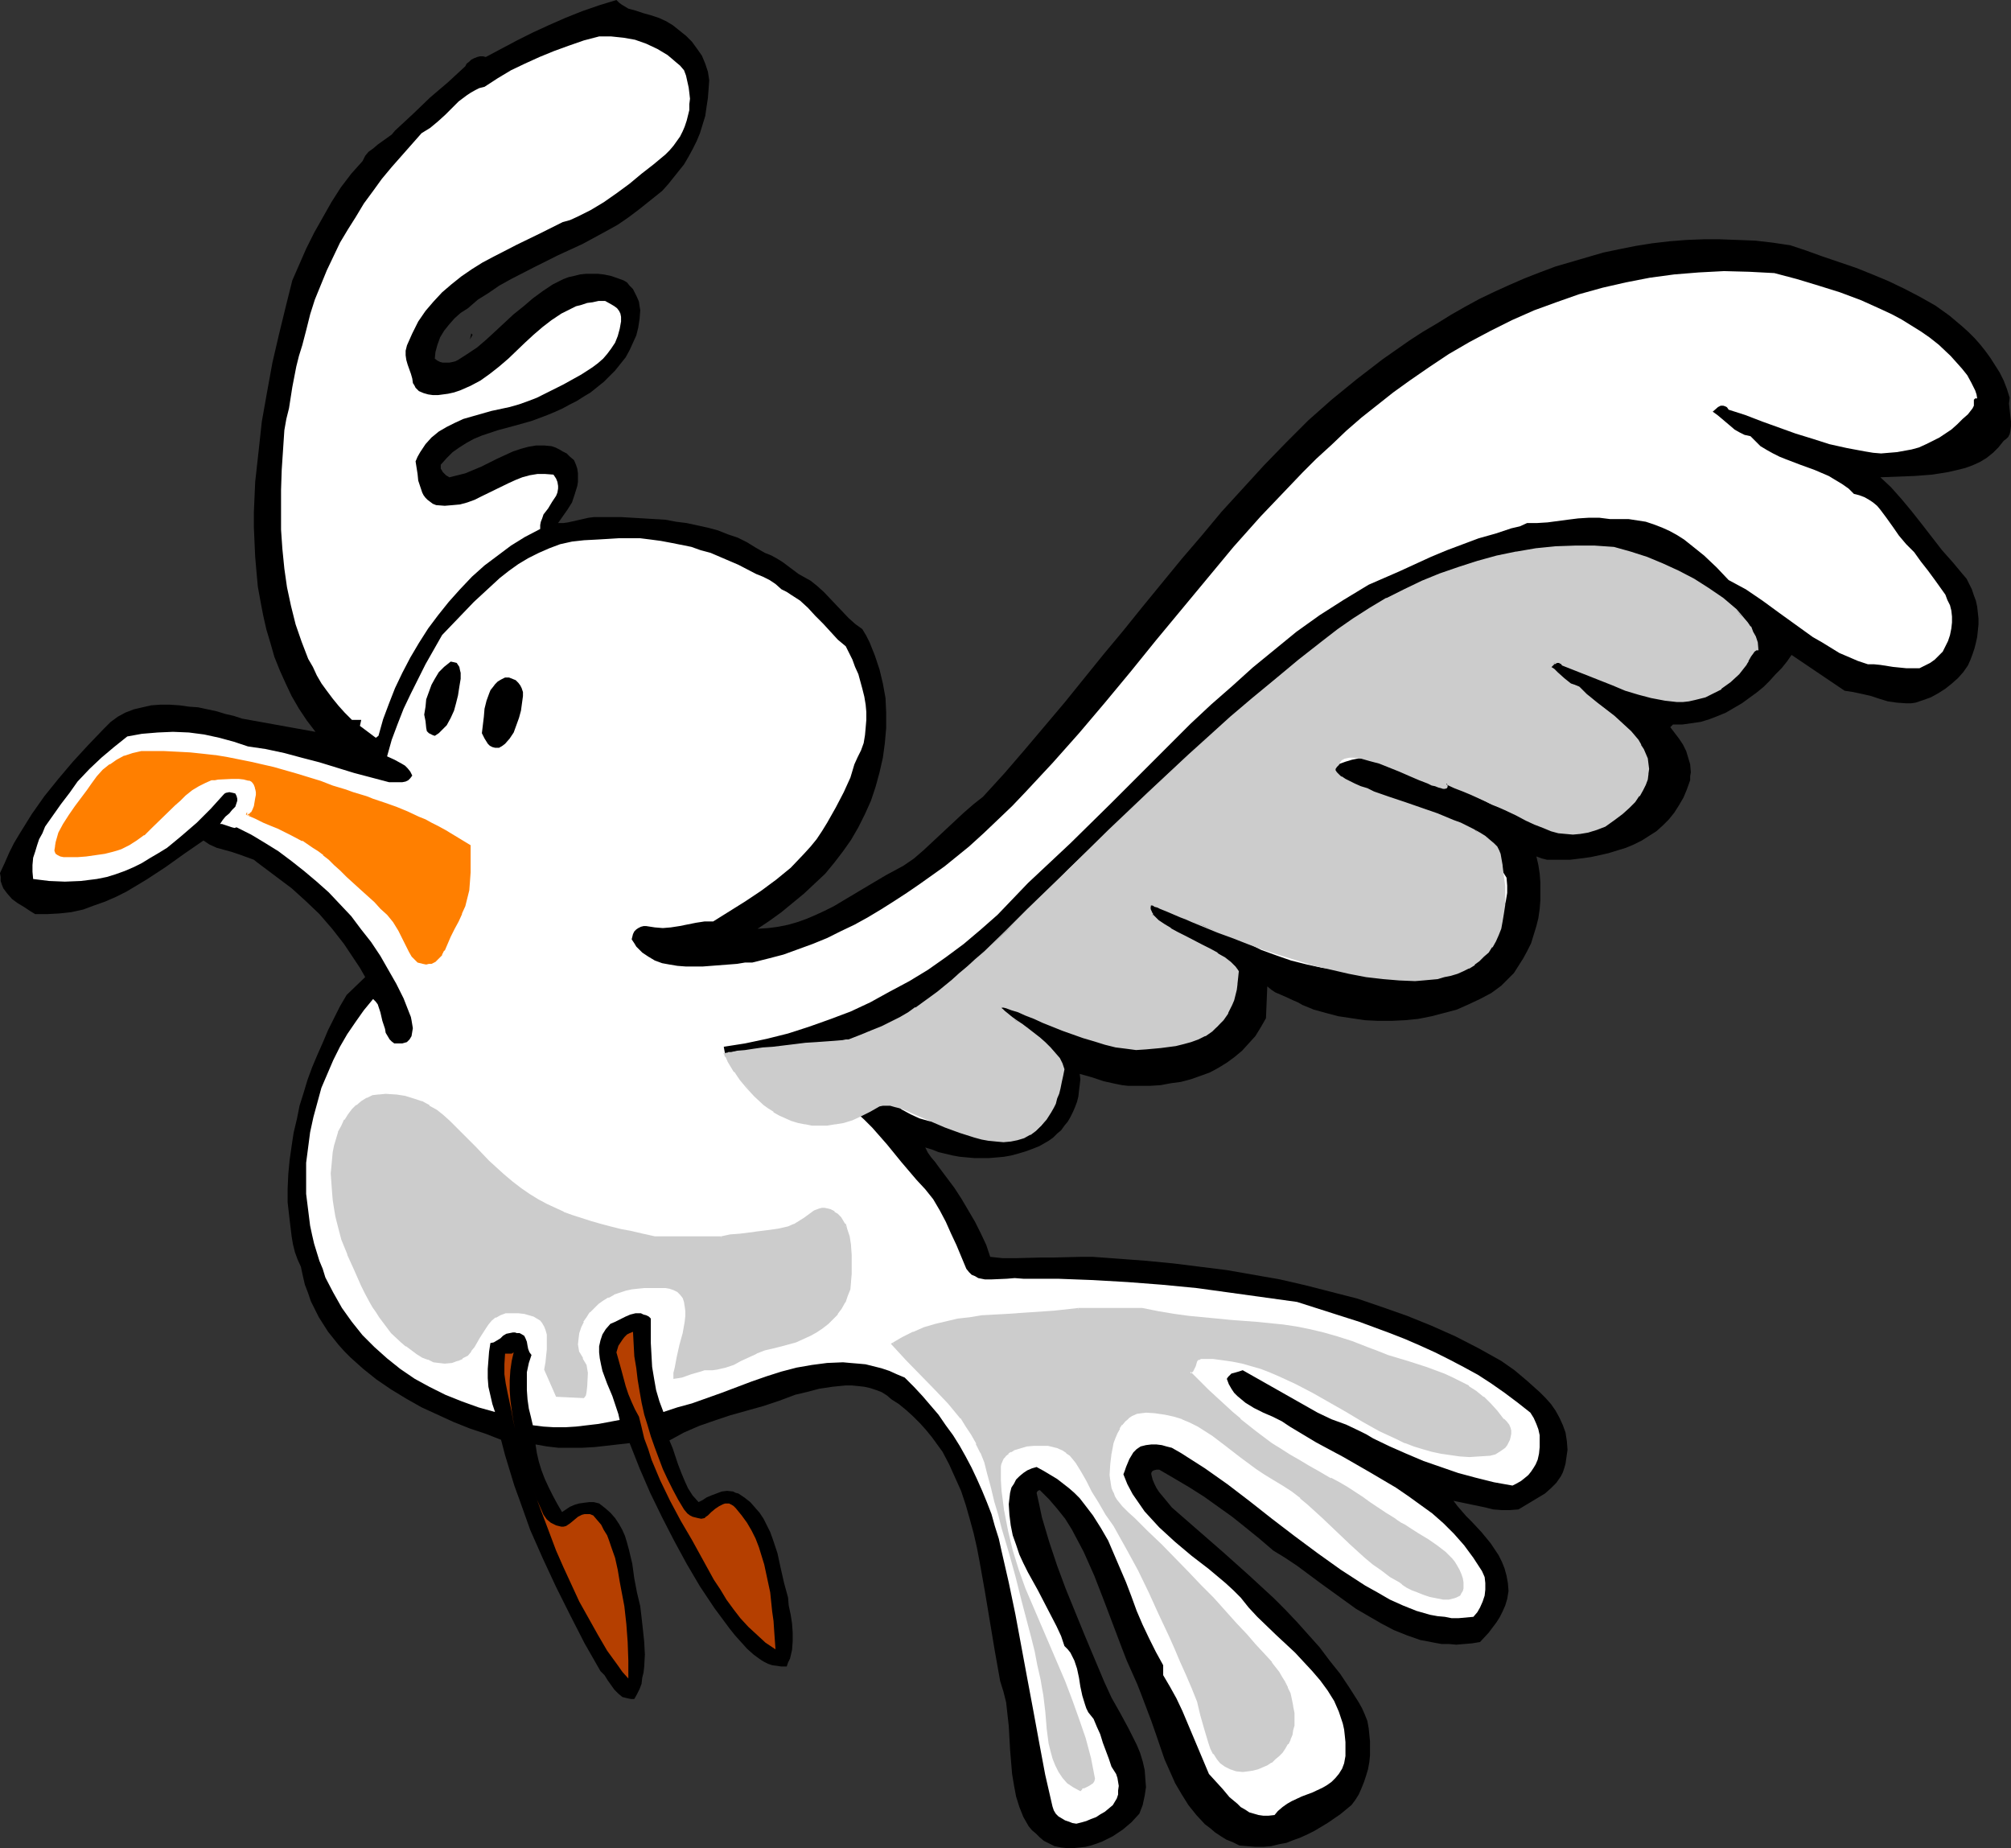
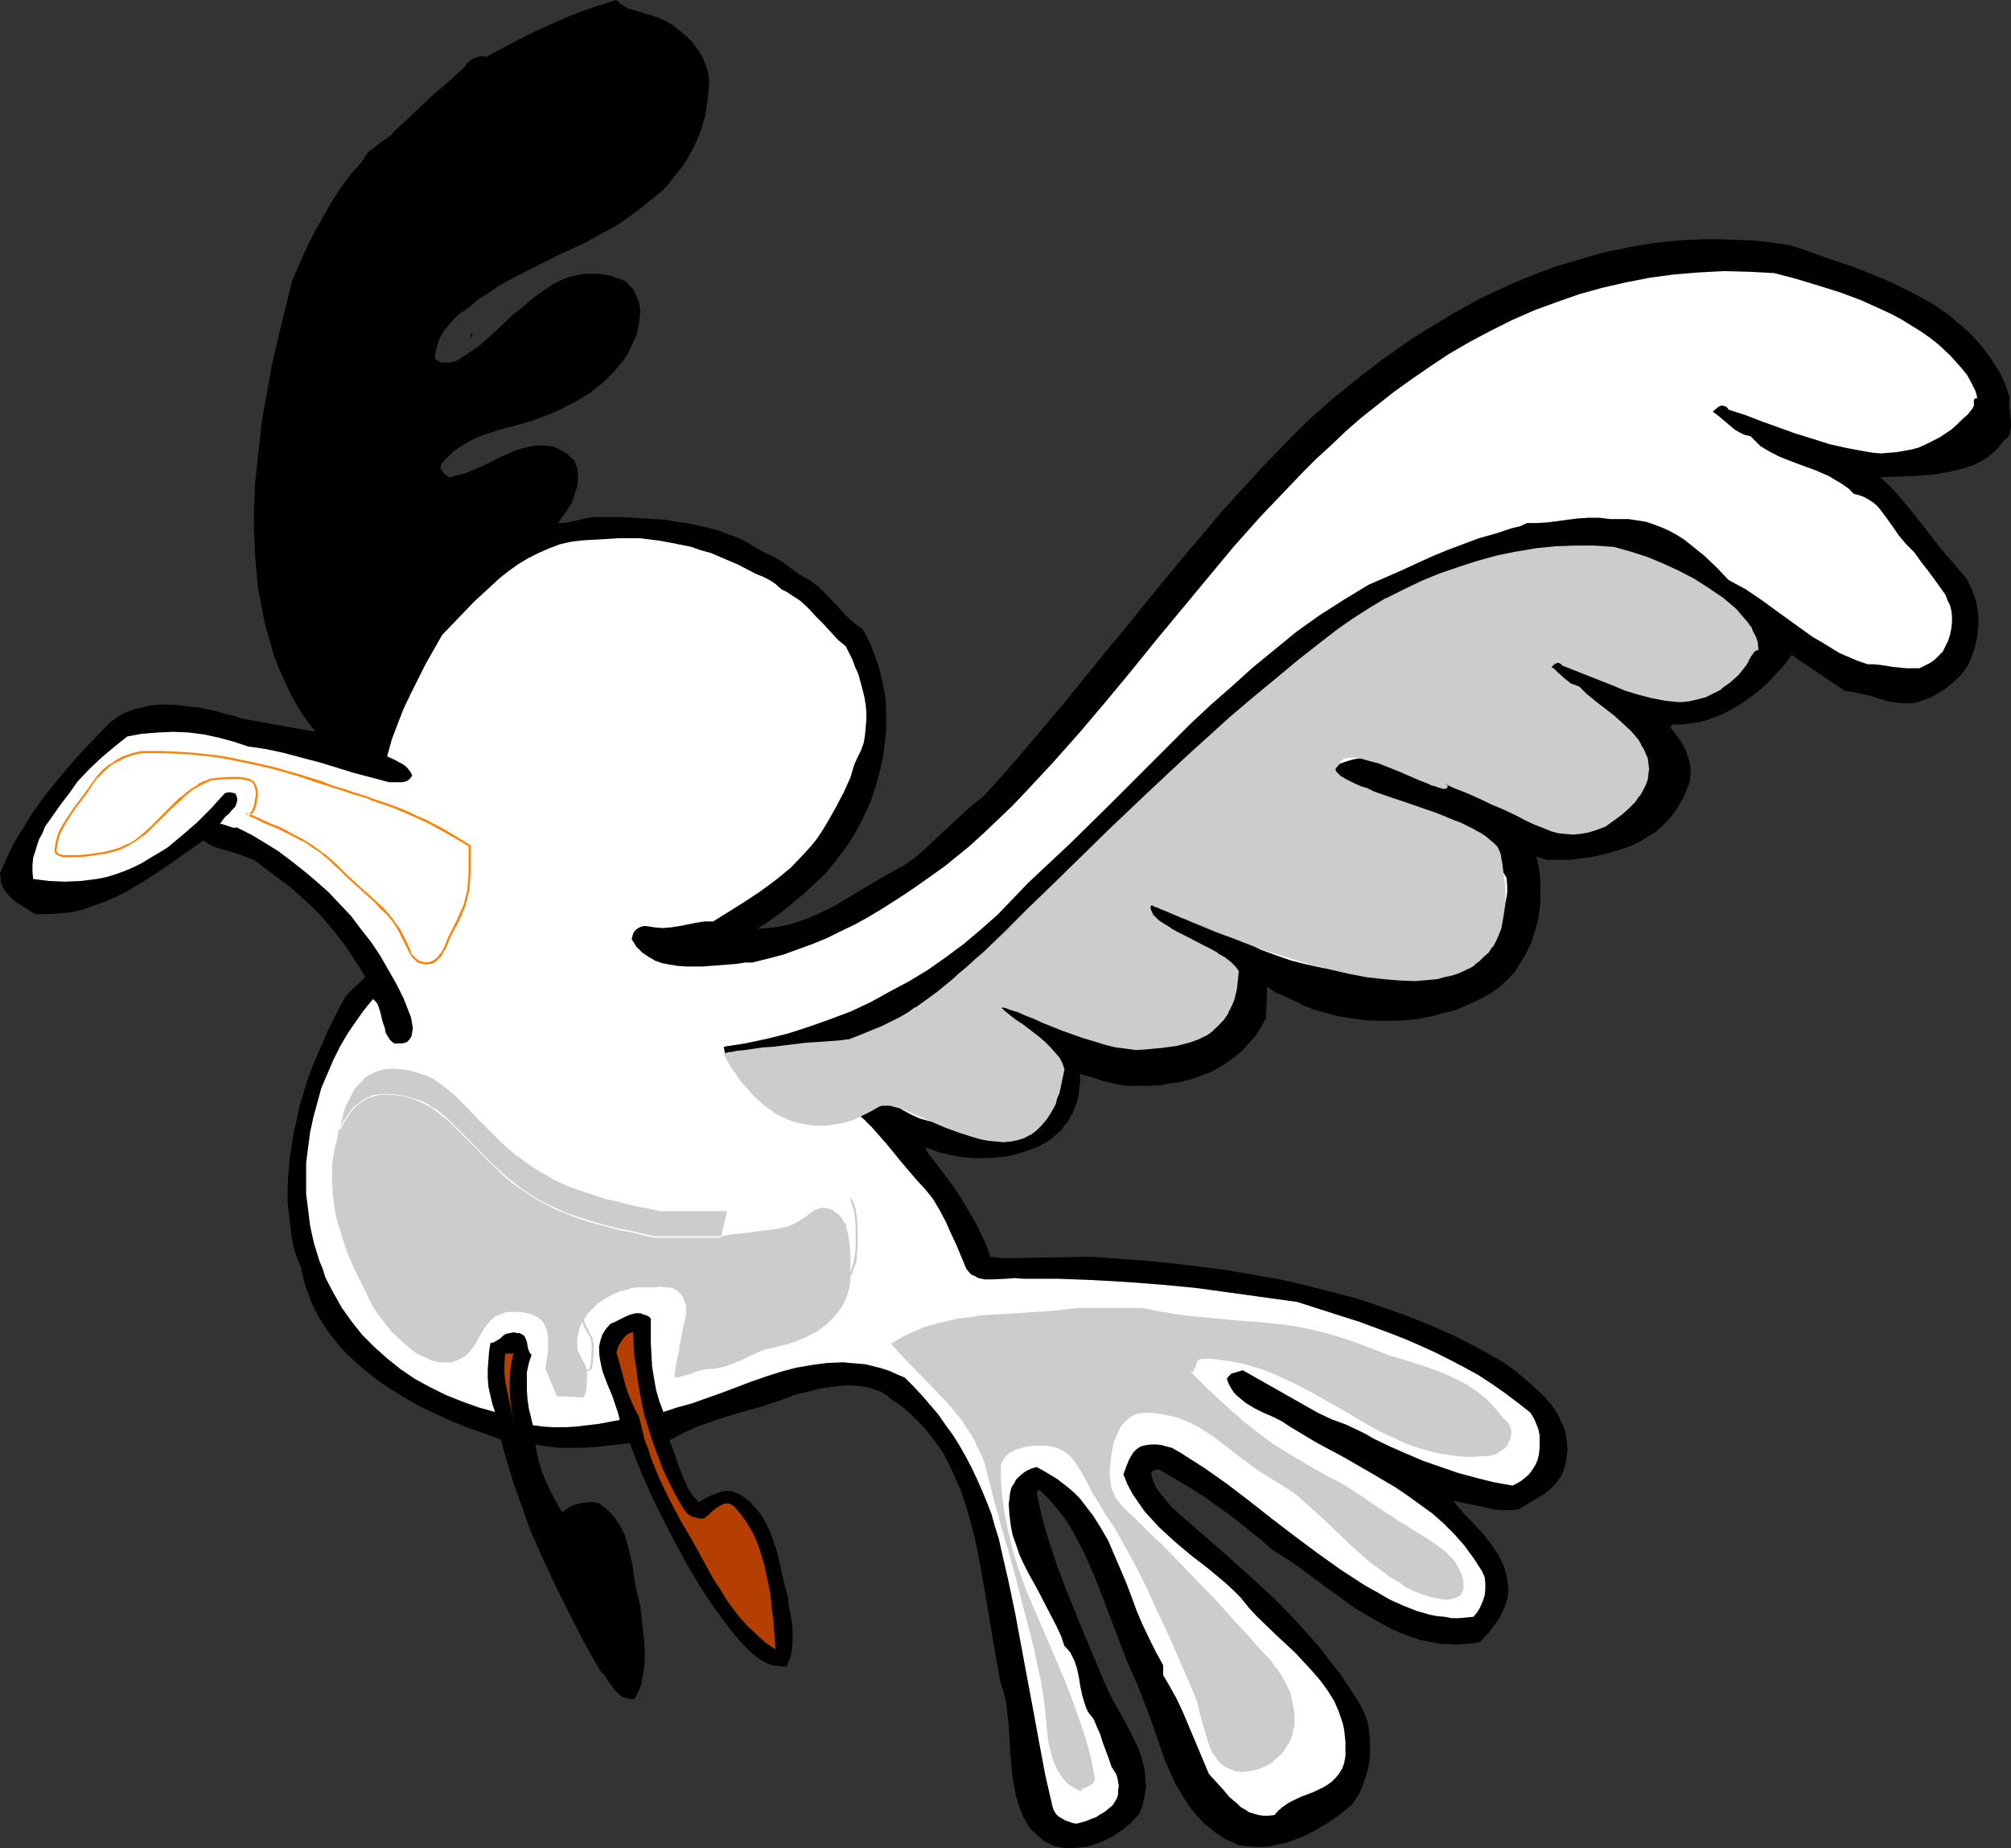
<svg xmlns="http://www.w3.org/2000/svg" xmlns:ns1="http://sodipodi.sourceforge.net/DTD/sodipodi-0.dtd" xmlns:ns2="http://www.inkscape.org/namespaces/inkscape" version="1.0" width="129.724mm" height="119.204mm" id="svg20" ns1:docname="Bird 22.wmf">
  <rect width="100%" height="100%" fill="#333333" stroke="none" />
  <ns1:namedview id="namedview20" pagecolor="#ffffff" bordercolor="#000000" borderopacity="0.25" ns2:showpageshadow="2" ns2:pageopacity="0.0" ns2:pagecheckerboard="0" ns2:deskcolor="#d1d1d1" ns2:document-units="mm" />
  <defs id="defs1">
    <pattern id="WMFhbasepattern" patternUnits="userSpaceOnUse" width="6" height="6" x="0" y="0" />
  </defs>
  <path style="fill:#000000;fill-opacity:1;fill-rule:evenodd;stroke:none" d="m 164.024,6.141 1.616,1.293 1.616,1.293 1.454,1.454 1.293,1.778 1.131,1.616 0.808,1.939 0.646,1.939 0.323,2.101 -0.162,2.262 -0.162,2.101 -0.323,2.101 -0.323,2.262 -0.646,2.101 -0.646,2.101 -0.808,1.939 -0.97,1.939 -0.97,1.778 -1.131,1.939 -1.293,1.616 -1.293,1.616 -1.293,1.616 -1.454,1.616 -1.616,1.293 -1.616,1.293 -2.424,1.939 -2.586,1.939 -2.586,1.778 -2.909,1.616 -5.656,3.07 -5.979,2.747 -5.818,2.909 -5.656,2.909 -2.909,1.616 -2.586,1.778 -2.586,1.616 -2.424,2.101 -1.778,1.131 -1.454,1.293 -1.293,1.454 -1.293,1.616 -0.97,1.616 -0.646,1.778 -0.485,1.778 -0.162,1.616 0.646,0.485 0.646,0.323 0.646,0.162 h 0.808 0.808 l 0.808,-0.162 0.646,-0.162 0.646,-0.323 2.262,-1.454 2.424,-1.616 2.262,-1.939 2.101,-1.939 4.525,-4.202 2.424,-1.939 2.262,-1.939 2.424,-1.778 2.424,-1.616 2.586,-1.293 1.293,-0.485 1.454,-0.323 1.293,-0.323 1.454,-0.162 h 1.293 1.616 l 1.454,0.162 1.616,0.323 1.454,0.485 1.778,0.646 0.808,0.485 0.646,0.808 0.808,0.808 0.485,0.97 0.485,0.97 0.485,1.131 0.162,1.131 0.162,0.97 -0.162,2.101 -0.323,2.101 -0.485,1.939 -0.808,1.778 -0.808,1.778 -0.97,1.778 -1.293,1.616 -1.293,1.616 -1.293,1.293 -1.454,1.454 -1.616,1.293 -1.616,1.293 -1.616,0.97 -1.778,1.131 -1.616,0.808 -1.778,0.97 -1.778,0.808 -1.939,0.808 -3.878,1.454 -4.04,1.131 -4.202,1.131 -1.939,0.646 -1.939,0.646 -1.939,0.808 -1.778,0.97 -1.778,1.131 -1.616,1.131 -1.454,1.454 -1.454,1.616 v 0.646 0.323 l 0.323,0.485 0.162,0.323 0.808,0.808 0.808,0.485 1.939,-0.485 1.939,-0.485 1.939,-0.808 1.939,-0.808 1.939,-0.97 1.939,-0.97 3.878,-1.778 1.939,-0.646 1.778,-0.485 1.939,-0.323 h 1.939 l 1.778,0.162 0.97,0.323 0.97,0.485 0.808,0.485 0.97,0.485 0.808,0.808 0.97,0.808 0.485,1.131 0.323,0.97 0.162,1.131 v 2.101 l -0.162,0.97 -0.646,2.101 -0.646,1.939 -1.131,1.778 -1.131,1.616 -1.131,1.616 h 1.293 l 1.131,-0.162 5.01,-1.131 1.293,-0.162 h 1.293 5.333 l 5.494,0.323 5.333,0.323 2.586,0.485 2.586,0.323 5.171,1.131 2.424,0.646 2.424,0.97 2.424,0.808 2.262,1.131 2.101,1.293 2.262,1.293 1.616,0.646 1.454,0.808 1.293,0.808 1.293,0.97 2.586,1.939 1.454,0.808 1.454,0.808 1.616,1.293 1.616,1.454 2.909,3.07 3.07,3.232 1.616,1.454 1.778,1.293 0.97,1.616 0.808,1.616 1.293,3.232 1.131,3.394 0.808,3.394 0.646,3.555 0.162,3.555 v 3.717 l -0.323,3.717 -0.485,3.555 -0.808,3.555 -0.97,3.555 -1.131,3.394 -1.454,3.232 -1.616,3.232 -1.778,3.07 -1.939,2.747 -2.101,2.747 -2.262,2.747 -2.586,2.424 -2.586,2.424 -2.747,2.262 -2.747,2.262 -2.909,2.101 -2.909,1.939 2.586,-0.162 2.424,-0.323 2.424,-0.485 2.262,-0.646 2.262,-0.808 2.262,-0.97 2.101,-0.97 2.262,-1.131 8.403,-5.01 4.363,-2.586 4.202,-2.262 2.586,-1.778 2.424,-2.101 4.848,-4.525 4.848,-4.525 2.424,-2.101 2.262,-1.778 5.171,-5.656 5.01,-5.818 9.696,-11.473 9.534,-11.797 4.848,-5.818 4.686,-5.818 9.534,-11.635 4.848,-5.656 4.848,-5.818 5.171,-5.656 5.171,-5.656 5.333,-5.494 5.494,-5.494 5.656,-5.01 6.141,-5.01 6.302,-4.848 6.464,-4.525 3.232,-2.101 3.555,-2.101 3.394,-2.101 3.394,-1.939 3.555,-1.939 3.717,-1.778 3.555,-1.616 3.717,-1.616 3.717,-1.454 3.878,-1.454 3.878,-1.131 3.878,-1.131 3.878,-1.131 3.878,-0.808 4.04,-0.808 4.04,-0.646 4.202,-0.485 4.04,-0.323 4.202,-0.162 h 4.04 l 4.363,0.162 4.202,0.162 4.202,0.485 4.363,0.646 3.878,1.293 4.04,1.454 8.08,2.747 4.04,1.616 3.878,1.616 4.04,1.939 3.717,1.939 3.717,2.101 3.394,2.424 3.07,2.586 1.616,1.454 1.454,1.454 1.293,1.454 1.293,1.616 1.293,1.778 1.131,1.778 1.131,1.778 0.97,1.939 0.808,2.101 0.646,2.101 -0.162,1.454 0.162,1.454 0.323,2.909 v 1.131 l -0.162,1.293 -0.162,0.646 -0.323,0.646 -0.485,0.485 -0.646,0.485 -1.293,1.616 -1.293,1.293 -1.616,1.293 -1.616,0.97 -1.778,0.808 -1.778,0.646 -1.939,0.485 -2.101,0.485 -1.939,0.323 -2.101,0.323 -4.202,0.323 -4.202,0.162 -4.202,0.162 2.586,2.424 2.586,2.909 2.424,2.909 2.424,3.07 5.01,6.464 2.586,2.909 2.424,2.909 0.97,1.131 0.646,1.293 0.646,1.293 0.485,1.454 0.485,1.293 0.323,1.454 0.162,1.454 0.162,1.454 v 1.454 l -0.162,1.616 -0.162,1.454 -0.323,1.454 -0.323,1.293 -0.485,1.454 -0.485,1.293 -0.646,1.454 -1.131,1.616 -1.293,1.454 -1.454,1.293 -1.616,1.293 -1.778,1.131 -1.778,0.97 -1.778,0.646 -1.939,0.646 -1.131,0.162 h -1.131 l -2.262,-0.162 -2.262,-0.323 -2.101,-0.646 -1.939,-0.646 -2.101,-0.485 -2.262,-0.485 -2.101,-0.323 -12.928,-8.726 -1.131,1.616 -1.293,1.616 -1.454,1.454 -1.454,1.616 -1.454,1.454 -1.778,1.454 -1.778,1.293 -1.778,1.293 -1.939,1.131 -1.939,1.131 -1.939,0.808 -2.101,0.808 -2.101,0.646 -2.262,0.323 -2.262,0.323 h -2.262 l -0.646,0.646 v 0 l 2.101,2.747 0.97,1.454 0.808,1.616 0.485,1.616 0.485,1.616 0.162,1.939 -0.162,0.97 v 0.97 l -0.808,2.262 -0.808,1.939 -1.131,1.939 -1.131,1.778 -1.293,1.616 -1.454,1.454 -1.616,1.454 -1.778,1.131 -1.778,1.131 -1.939,0.97 -1.939,0.808 -2.101,0.646 -2.101,0.646 -2.101,0.485 -2.262,0.485 -2.424,0.323 -2.586,0.323 h -2.909 -1.454 -1.293 l -1.293,-0.323 -1.293,-0.485 0.485,2.101 0.323,2.101 0.162,2.101 v 2.101 2.262 l -0.162,2.101 -0.323,2.262 -0.485,1.939 -0.646,2.101 -0.646,2.101 -0.97,1.939 -0.97,1.778 -1.131,1.778 -1.131,1.778 -1.454,1.454 -1.616,1.616 -2.424,1.778 -2.747,1.454 -2.747,1.293 -2.909,1.293 -3.07,0.808 -3.07,0.808 -3.232,0.646 -3.232,0.323 -3.394,0.162 h -3.232 l -3.232,-0.162 -3.232,-0.485 -3.232,-0.485 -3.07,-0.808 -2.909,-0.808 -2.747,-1.131 -1.131,-0.646 -1.131,-0.485 -2.101,-0.97 -2.262,-0.97 -0.97,-0.646 -0.97,-0.808 -0.323,7.757 -1.293,2.262 -1.293,2.101 -1.616,1.778 -1.616,1.778 -1.939,1.616 -1.778,1.293 -2.101,1.293 -2.101,1.131 -2.262,0.808 -2.262,0.808 -2.424,0.646 -2.424,0.323 -2.586,0.485 -2.586,0.162 h -2.586 -2.747 l -1.454,-0.162 -1.616,-0.323 -2.909,-0.646 -1.454,-0.485 -1.454,-0.485 -2.909,-0.808 0.162,1.293 -0.162,1.454 -0.162,1.293 -0.162,1.454 -0.323,1.293 -0.485,1.293 -0.485,1.131 -0.646,1.293 -0.646,1.131 -0.808,0.97 -0.808,1.131 -0.97,0.808 -0.97,0.97 -1.131,0.808 -1.131,0.646 -1.131,0.646 -1.616,0.646 -1.778,0.646 -1.616,0.485 -1.778,0.485 -1.778,0.323 -1.778,0.162 -1.939,0.162 h -1.778 -1.778 l -1.778,-0.162 -1.778,-0.162 -1.778,-0.323 -3.394,-0.808 -1.616,-0.646 -1.616,-0.485 0.323,0.646 0.323,0.646 0.808,1.131 0.97,1.131 0.808,1.131 3.878,5.171 1.778,2.747 1.616,2.747 1.616,2.747 1.454,2.909 1.293,2.747 0.97,2.909 3.07,0.323 h 3.07 l 6.302,-0.162 h 3.07 l 6.464,-0.162 h 3.07 l 6.626,0.485 6.464,0.485 6.626,0.646 6.464,0.808 6.464,0.808 6.464,1.131 6.464,1.131 6.302,1.454 6.302,1.616 6.302,1.616 6.141,2.101 5.979,2.101 5.979,2.424 5.818,2.586 5.656,2.909 5.494,3.07 3.232,2.262 3.07,2.586 3.07,2.747 1.454,1.454 1.293,1.454 1.131,1.616 0.97,1.778 0.808,1.778 0.646,1.778 0.323,2.101 0.162,2.101 -0.323,2.262 -0.162,1.131 -0.323,1.131 -0.323,0.97 -0.485,0.97 -1.131,1.616 -1.293,1.293 -1.454,1.293 -1.616,0.97 -1.616,0.97 -3.232,1.939 -2.101,0.162 h -1.939 l -2.101,-0.162 -1.939,-0.485 -7.757,-1.616 0.97,1.293 2.101,2.424 1.293,1.293 2.424,2.586 2.262,2.747 0.97,1.454 0.97,1.454 0.808,1.616 0.646,1.616 0.485,1.778 0.323,1.778 0.162,1.939 -0.323,1.939 -0.485,1.616 -0.646,1.454 -0.646,1.293 -0.808,1.293 -0.97,1.293 -0.97,1.293 -2.101,2.262 -1.939,0.323 -1.939,0.162 -1.939,0.162 -1.778,-0.162 h -1.778 l -1.778,-0.323 -1.616,-0.323 -1.778,-0.323 -3.232,-1.131 -3.232,-1.293 -3.07,-1.616 -3.07,-1.778 -3.07,-1.778 -2.909,-2.101 -5.818,-4.202 -5.656,-4.202 -2.909,-1.939 -2.909,-1.778 -3.394,-2.909 -3.394,-2.747 -3.232,-2.586 -3.394,-2.424 -3.394,-2.424 -3.555,-2.262 -3.555,-2.101 -3.878,-2.262 h -0.646 l -0.646,0.162 -0.323,0.162 -0.162,0.162 -0.162,0.323 v 0.323 l 0.323,1.293 0.485,1.131 0.485,0.97 0.646,0.97 1.616,1.939 1.454,1.778 6.302,5.494 6.302,5.494 6.141,5.494 6.141,5.656 2.747,2.747 2.909,3.07 2.747,3.07 2.747,3.07 2.424,3.232 2.586,3.232 2.262,3.394 2.262,3.555 0.808,1.454 0.646,1.454 0.646,1.616 0.323,1.778 0.162,1.616 0.162,1.616 v 1.778 1.616 l -0.162,1.616 -0.323,1.778 -0.485,1.616 -0.485,1.454 -0.646,1.616 -0.646,1.454 -0.808,1.293 -0.97,1.293 -2.747,2.262 -3.07,2.101 -3.232,1.939 -1.616,0.808 -1.778,0.808 -1.778,0.646 -1.616,0.646 -1.778,0.323 -1.939,0.485 -1.939,0.162 h -1.939 l -1.939,-0.162 -1.939,-0.162 -1.616,-0.808 -1.616,-0.646 -1.293,-0.808 -1.454,-0.97 -1.131,-0.97 -1.293,-0.97 -2.101,-2.262 -1.939,-2.424 -1.616,-2.586 -1.616,-2.747 -1.293,-2.909 -1.293,-2.909 -2.101,-6.141 -1.131,-3.232 -2.262,-5.979 -1.131,-2.909 -1.293,-2.909 -1.293,-2.909 -1.131,-2.909 -2.262,-5.979 -2.262,-5.979 -2.262,-5.818 -1.293,-2.909 -1.293,-2.909 -1.454,-2.747 -1.454,-2.747 -1.616,-2.586 -1.939,-2.424 -1.939,-2.262 -2.262,-2.262 h -0.162 l -0.323,0.162 -0.162,0.162 -0.162,0.323 0.646,2.909 0.646,3.07 1.778,5.979 1.939,5.818 2.101,5.656 4.686,11.473 4.686,11.15 1.778,3.878 2.101,3.717 2.101,3.878 0.97,1.939 0.97,1.939 0.808,1.939 0.646,2.101 0.485,2.101 0.162,2.101 0.162,2.101 -0.323,2.101 -0.485,2.262 -0.808,2.101 -1.939,2.101 -2.101,1.778 -2.424,1.616 -1.293,0.646 -1.293,0.646 -1.293,0.485 -1.454,0.485 -1.293,0.323 -1.454,0.162 -1.616,0.162 h -1.454 l -1.454,-0.162 -1.616,-0.323 -1.293,-0.646 -1.293,-0.646 -0.97,-0.808 -0.97,-0.97 -0.97,-0.808 -0.808,-0.97 -0.646,-1.131 -0.646,-1.131 -0.97,-2.424 -0.808,-2.586 -0.485,-2.586 -0.485,-2.909 -0.485,-5.818 -0.323,-5.818 -0.323,-2.909 -0.323,-2.909 -0.646,-2.586 -0.808,-2.586 -1.293,-7.272 -2.424,-14.544 -1.293,-7.272 -0.646,-3.394 -0.808,-3.555 -0.97,-3.555 -0.97,-3.394 -1.131,-3.394 -1.454,-3.232 -1.454,-3.232 -1.616,-3.07 -1.293,-1.778 -1.293,-1.778 -1.454,-1.778 -1.454,-1.616 -1.778,-1.778 -1.616,-1.454 -1.778,-1.454 -1.778,-1.131 -1.131,-0.97 -1.293,-0.808 -1.293,-0.485 -1.454,-0.485 -1.454,-0.323 -1.454,-0.162 -1.616,-0.162 h -1.454 l -3.232,0.323 -3.232,0.485 -3.07,0.808 -2.747,0.646 -3.878,1.454 -3.878,1.293 -4.04,1.131 -4.04,1.131 -3.878,1.293 -3.717,1.293 -3.717,1.616 -1.778,0.97 -1.778,0.97 0.808,1.939 0.646,1.939 0.646,1.939 0.808,2.101 0.808,1.939 0.808,1.778 1.131,1.778 1.454,1.616 0.97,-0.485 0.97,-0.646 1.131,-0.485 1.293,-0.485 1.293,-0.485 1.293,-0.162 1.454,0.162 0.646,0.323 0.646,0.162 1.454,0.97 1.454,1.131 1.131,1.293 1.131,1.293 0.97,1.454 0.808,1.616 0.808,1.616 0.646,1.778 1.131,3.394 0.808,3.717 0.808,3.555 0.97,3.555 0.162,1.939 0.485,2.262 0.323,2.101 0.162,2.262 v 2.101 l -0.162,2.101 -0.485,2.101 -0.485,0.97 -0.323,0.97 h -1.293 l -1.131,-0.162 -1.131,-0.162 -0.97,-0.323 -0.97,-0.485 -0.808,-0.485 -1.778,-1.293 -1.616,-1.454 -1.454,-1.616 -1.454,-1.616 -1.293,-1.616 -3.717,-5.01 -3.555,-5.333 -3.232,-5.494 -3.07,-5.656 -2.909,-5.656 -2.909,-5.979 -2.586,-5.979 -2.424,-6.141 -5.656,0.646 -2.909,0.323 -2.909,0.162 h -2.909 -3.07 l -2.747,-0.323 -2.747,-0.485 0.323,2.101 0.485,2.101 0.646,2.101 0.808,2.101 0.97,2.101 0.97,1.939 1.131,2.101 1.131,1.939 0.97,-0.646 0.97,-0.646 1.131,-0.485 1.131,-0.323 1.131,-0.162 1.293,-0.162 h 1.131 l 1.293,0.323 1.454,1.131 1.293,1.131 1.131,1.293 0.97,1.454 0.808,1.454 0.646,1.454 0.485,1.616 0.485,1.778 0.808,3.394 0.485,3.555 0.646,3.394 0.808,3.394 0.323,2.747 0.323,2.909 0.323,3.07 0.162,3.07 -0.162,2.909 -0.162,1.454 -0.323,1.293 -0.162,1.454 -0.485,1.293 -0.646,1.293 -0.646,1.131 h -0.808 l -0.808,-0.162 -0.646,-0.162 -0.646,-0.162 -0.97,-0.808 -0.97,-0.97 -1.616,-2.262 -0.808,-1.293 -0.97,-0.97 -3.878,-6.787 -3.555,-6.949 -3.394,-6.787 -3.232,-6.949 -3.07,-6.949 -2.586,-7.272 -1.293,-3.555 -1.131,-3.717 -1.131,-3.717 -0.97,-3.717 -3.717,-1.454 -3.878,-1.293 -4.04,-1.616 -3.878,-1.778 -3.878,-1.778 -3.717,-2.101 -3.717,-2.262 -3.555,-2.424 -3.232,-2.586 -3.07,-2.747 -1.454,-1.454 -1.454,-1.616 -2.586,-3.232 -1.131,-1.778 -1.131,-1.778 -0.97,-1.939 -0.97,-1.939 -0.646,-1.939 -0.808,-2.101 -0.485,-2.101 -0.485,-2.262 -0.808,-1.778 -0.646,-1.778 -0.485,-1.939 -0.323,-1.939 -0.485,-4.04 -0.485,-4.202 v -3.394 l 0.162,-3.555 0.323,-3.394 0.485,-3.394 0.485,-3.232 0.808,-3.394 0.646,-3.232 0.97,-3.07 0.97,-3.232 1.131,-3.07 1.293,-3.07 1.293,-2.909 1.293,-3.07 1.454,-2.909 1.454,-2.909 1.616,-2.747 4.525,-4.363 -1.293,-2.262 -1.293,-1.939 -2.586,-3.878 -2.909,-3.717 -3.07,-3.555 -3.394,-3.232 -3.394,-3.07 -3.878,-2.909 -3.878,-2.909 -0.646,-0.485 -0.808,-0.646 -1.778,-0.646 -1.778,-0.646 -1.939,-0.646 -1.778,-0.485 -1.778,-0.485 -1.778,-0.808 -1.454,-0.97 -4.686,3.232 -4.525,3.232 -4.686,3.07 -2.424,1.454 -2.424,1.454 -2.586,1.293 -2.586,1.131 -2.747,0.97 -2.586,0.97 -2.909,0.646 -2.909,0.323 -2.909,0.162 H 8.565 L 7.272,222.035 5.818,221.066 4.202,220.096 2.909,219.127 1.778,217.834 1.293,217.187 0.808,216.541 0.485,215.733 0.162,214.763 v -0.97 L 0,212.824 l 1.131,-2.424 1.131,-2.586 1.131,-2.262 1.454,-2.424 2.909,-4.686 3.07,-4.363 3.394,-4.202 3.555,-4.202 3.717,-4.04 3.878,-4.04 1.616,-1.616 1.778,-1.293 1.778,-0.97 2.101,-0.808 2.101,-0.485 2.101,-0.485 2.262,-0.162 h 2.262 l 2.424,0.162 2.262,0.323 2.262,0.162 2.262,0.485 2.262,0.485 2.101,0.646 2.101,0.485 1.939,0.646 17.938,3.232 -2.101,-2.747 -1.939,-2.909 -1.778,-3.07 -1.454,-3.07 -1.454,-3.232 -1.293,-3.232 -0.97,-3.394 -0.97,-3.232 -0.808,-3.555 -0.646,-3.394 -0.646,-3.555 -0.323,-3.555 -0.323,-3.717 -0.162,-3.555 -0.162,-3.717 v -3.555 l 0.323,-7.434 0.808,-7.272 0.808,-7.434 1.293,-7.272 1.293,-7.11 1.616,-6.949 1.616,-6.626 1.616,-6.464 3.394,-7.757 1.939,-3.878 2.101,-3.717 2.101,-3.717 2.262,-3.555 2.586,-3.394 2.747,-3.07 0.646,-1.293 0.808,-0.97 1.131,-0.808 1.131,-0.97 2.262,-1.616 1.131,-0.808 0.808,-0.97 4.363,-4.04 4.202,-4.04 4.363,-3.717 4.202,-3.878 0.323,-0.646 0.646,-0.485 0.485,-0.485 0.646,-0.323 0.808,-0.323 0.646,-0.162 h 0.808 l 0.646,0.162 7.595,-4.04 3.878,-1.939 3.878,-1.778 4.04,-1.778 4.04,-1.616 4.202,-1.454 L 150.288,0 l 0.646,0.646 0.646,0.485 1.616,0.97 1.778,0.485 1.939,0.646 1.778,0.485 1.939,0.646 1.778,0.808 0.808,0.485 z" id="path1" />
-   <path style="fill:#ffffff;fill-opacity:1;fill-rule:evenodd;stroke:none" d="m 166.771,17.129 0.485,1.293 0.323,1.454 0.323,1.454 0.162,1.293 0.162,1.454 -0.162,1.293 v 1.454 l -0.323,1.293 -0.323,1.293 -0.485,1.454 -0.485,1.131 -0.646,1.293 -0.808,1.131 -0.808,1.131 -0.97,1.131 -0.97,0.97 -2.909,2.424 -2.909,2.262 -2.909,2.424 -3.07,2.262 -3.232,2.262 -3.232,1.939 -3.232,1.616 -1.778,0.808 -1.778,0.485 -5.494,2.747 -5.656,2.747 -5.656,2.909 -2.747,1.454 -2.586,1.616 -2.586,1.778 -2.424,1.939 -2.262,1.939 -2.101,2.262 -1.939,2.262 -1.778,2.586 -1.454,2.909 -0.646,1.454 -0.646,1.454 -0.323,1.293 v 1.131 l 0.162,1.131 0.323,1.131 0.808,2.262 0.323,1.131 0.162,1.131 0.323,0.485 0.323,0.646 0.323,0.323 0.485,0.485 1.131,0.485 1.131,0.323 1.131,0.162 h 1.293 l 2.424,-0.323 1.454,-0.323 1.454,-0.485 2.586,-1.131 2.424,-1.293 2.262,-1.616 2.262,-1.778 2.262,-1.939 4.04,-3.878 2.101,-1.939 2.262,-1.939 2.101,-1.616 2.424,-1.616 2.262,-1.131 1.293,-0.646 1.293,-0.323 1.454,-0.485 1.293,-0.162 1.454,-0.323 h 1.616 l 1.454,0.808 0.808,0.485 0.646,0.485 0.485,0.646 0.323,0.646 0.162,0.808 v 1.131 l -0.323,1.778 -0.485,1.778 -0.646,1.616 -0.97,1.454 -0.97,1.293 -0.97,1.131 -1.293,1.131 -1.293,0.97 -2.747,1.778 -2.909,1.616 -1.454,0.808 -1.616,0.808 -2.909,1.454 -1.939,0.97 -2.101,0.808 -2.262,0.808 -2.262,0.646 -4.525,0.97 -4.525,1.293 -2.262,0.646 -2.101,0.97 -1.939,0.97 -1.939,1.131 -1.778,1.454 -1.454,1.616 -0.646,0.97 -0.646,0.97 -0.646,1.131 -0.485,1.131 0.485,3.07 0.162,1.616 0.485,1.454 0.485,1.454 0.323,0.646 0.485,0.646 0.485,0.485 0.646,0.485 0.646,0.485 0.808,0.323 2.101,0.162 1.939,-0.162 1.778,-0.162 1.778,-0.485 1.778,-0.646 1.616,-0.808 6.626,-3.232 1.778,-0.808 1.616,-0.646 1.778,-0.485 1.939,-0.323 h 1.778 l 2.101,0.162 0.646,0.97 0.323,0.808 0.162,0.97 v 0.646 l -0.162,0.97 -0.323,0.808 -0.97,1.454 -0.97,1.616 -1.131,1.454 -0.323,0.97 -0.323,0.808 -0.162,0.808 v 0.97 l -3.717,1.939 -3.394,2.101 -3.232,2.424 -3.232,2.424 -3.07,2.747 -2.909,3.07 -2.747,3.07 -2.586,3.232 -2.424,3.232 -2.262,3.555 -2.101,3.555 -1.939,3.717 -1.778,3.717 -1.454,3.717 -1.454,3.878 -1.131,4.04 -0.646,0.485 -3.878,-2.909 0.323,-1.454 h -2.262 l -1.778,-1.778 -1.454,-1.616 -1.454,-1.778 -1.454,-1.939 -1.293,-1.778 -1.131,-1.939 -0.97,-2.101 -1.131,-1.939 -0.808,-2.101 -0.808,-2.101 -1.454,-4.202 -1.131,-4.525 -0.97,-4.525 -0.646,-4.525 -0.485,-4.848 -0.323,-4.686 v -4.848 -4.848 l 0.162,-4.848 0.646,-9.696 0.485,-2.747 0.646,-2.586 0.808,-5.171 0.97,-5.01 0.646,-2.586 0.808,-2.586 0.97,-3.717 0.97,-3.878 1.131,-3.555 1.454,-3.555 1.454,-3.555 1.616,-3.394 1.616,-3.394 1.939,-3.232 1.939,-3.07 1.939,-3.232 2.262,-3.07 2.101,-2.909 2.424,-2.909 2.424,-2.747 4.848,-5.494 2.101,-1.293 1.939,-1.616 1.778,-1.616 1.616,-1.616 1.616,-1.616 1.939,-1.454 0.97,-0.646 1.131,-0.646 0.97,-0.485 1.293,-0.323 3.232,-2.101 3.232,-1.939 3.394,-1.616 3.555,-1.616 3.555,-1.454 3.555,-1.293 3.717,-1.293 3.717,-0.97 h 2.909 l 3.07,0.323 2.747,0.485 2.747,0.97 2.747,1.293 2.424,1.454 0.97,0.808 1.131,0.97 0.97,0.808 z" id="path2" />
  <path style="fill:#ffffff;fill-opacity:1;fill-rule:evenodd;stroke:none" d="m 472.679,84.031 2.909,2.747 2.747,3.07 1.293,1.616 0.97,1.778 0.97,1.939 0.323,0.97 0.162,0.97 h -0.485 l -0.323,0.323 v 0.162 0.485 0.323 0.485 l -0.162,0.323 -0.162,0.323 -1.131,1.454 -1.293,1.131 -1.293,1.293 -1.454,1.293 -1.454,0.97 -1.454,0.97 -1.616,0.808 -1.616,0.808 -1.778,0.808 -1.778,0.485 -1.778,0.323 -1.778,0.323 -1.939,0.162 -1.939,0.162 -1.939,-0.162 -1.939,-0.323 -4.363,-0.808 -4.363,-0.97 -4.04,-1.293 -4.202,-1.293 -4.04,-1.454 -4.04,-1.454 -4.202,-1.616 -4.04,-1.293 -0.323,-0.485 -0.162,-0.162 -0.323,-0.162 -0.485,-0.162 h -0.646 l -0.646,0.323 -1.293,1.131 1.131,0.808 0.97,0.808 2.101,1.778 1.131,0.97 1.131,0.646 1.293,0.646 1.454,0.323 1.293,1.293 1.131,1.131 1.616,0.97 1.454,0.808 1.616,0.808 1.616,0.646 3.394,1.293 3.555,1.293 3.394,1.454 1.616,0.97 1.616,0.97 1.616,1.131 1.293,1.293 1.293,0.323 1.293,0.485 1.131,0.646 0.97,0.646 0.97,0.808 0.808,0.97 1.454,1.939 1.616,2.262 1.454,2.101 1.778,2.101 0.97,0.97 0.97,0.97 1.616,2.262 1.778,2.262 1.778,2.424 1.616,2.262 0.808,1.131 0.485,1.293 0.646,1.293 0.323,1.293 0.162,1.454 v 1.454 l -0.162,1.454 -0.323,1.616 -0.485,1.454 -0.646,1.293 -0.646,1.293 -0.97,0.97 -0.97,0.97 -1.131,0.808 -1.293,0.646 -1.293,0.646 h -1.778 -1.454 l -3.232,-0.323 -3.07,-0.485 -1.616,-0.162 h -1.454 l -2.424,-0.808 -2.262,-0.97 -2.262,-0.97 -2.101,-1.293 -2.101,-1.293 -2.262,-1.293 -4.04,-2.909 -4.04,-2.909 -4.202,-3.07 -4.04,-2.747 -2.101,-1.131 -2.101,-1.131 -2.909,-3.07 -3.07,-2.909 -1.616,-1.293 -1.616,-1.293 -1.616,-1.293 -1.778,-1.131 -1.778,-0.97 -1.778,-0.808 -2.101,-0.808 -1.939,-0.646 -2.101,-0.323 -2.101,-0.323 h -2.262 -2.262 l -1.293,-0.162 -1.293,-0.162 h -2.586 l -2.586,0.162 -2.586,0.323 -4.848,0.646 -2.586,0.162 h -2.424 l -1.778,0.808 -2.101,0.485 -3.878,1.293 -4.04,1.131 -3.878,1.454 -3.878,1.454 -3.878,1.616 -3.878,1.778 -3.878,1.778 -7.434,3.232 -6.141,3.717 -5.818,3.717 -5.656,4.04 -5.333,4.363 -5.333,4.363 -5.01,4.525 -5.171,4.525 -5.01,4.686 -9.696,9.696 -9.696,9.696 -9.858,9.696 -5.171,4.848 -5.171,4.848 -3.717,3.878 -3.717,3.878 -4.04,3.555 -4.202,3.555 -4.363,3.232 -4.363,3.07 -4.525,2.747 -4.848,2.586 -4.686,2.586 -4.848,2.262 -5.171,1.939 -5.01,1.778 -5.01,1.616 -5.171,1.293 -5.333,1.131 -5.171,0.808 0.323,1.778 1.616,0.808 1.778,0.485 1.778,0.485 1.616,0.323 1.778,0.162 1.616,0.162 1.616,0.162 1.778,-0.162 3.232,-0.323 3.07,-0.646 3.232,-0.808 3.07,-1.131 3.07,-1.293 3.07,-1.293 5.979,-3.07 2.909,-1.454 2.909,-1.454 3.07,-1.293 2.747,-1.293 8.565,-6.787 8.242,-6.949 8.08,-7.11 7.918,-7.11 7.757,-7.433 7.595,-7.272 15.19,-15.029 5.01,-4.848 5.171,-4.848 5.333,-4.686 5.494,-4.686 5.656,-4.525 5.979,-4.363 5.979,-4.04 6.302,-3.878 3.07,-1.778 3.394,-1.778 3.232,-1.616 3.232,-1.616 3.394,-1.454 3.394,-1.293 3.555,-1.293 3.394,-1.131 3.555,-0.97 3.717,-0.97 3.555,-0.808 3.717,-0.646 3.717,-0.485 3.717,-0.485 3.878,-0.162 3.878,-0.162 h 2.747 l 2.747,0.162 2.424,0.485 2.424,0.646 2.262,0.808 2.262,0.97 2.101,1.131 1.939,1.293 4.04,2.747 3.878,3.07 3.878,2.909 4.04,2.909 v 1.616 l -0.323,1.616 -0.646,1.454 -0.646,1.454 -1.131,1.293 -1.131,1.131 -1.293,1.131 -1.293,0.97 -1.778,0.646 -3.878,1.131 -1.939,0.323 -1.939,0.485 -2.101,0.162 -1.939,0.162 h -2.101 l -1.939,-0.162 -1.939,-0.162 -1.939,-0.485 -1.939,-0.485 -1.778,-0.808 -1.778,-0.808 -1.616,-1.131 -1.454,-1.293 -10.827,-8.565 -0.808,-0.323 h -0.646 l -0.646,0.162 -0.646,0.485 -0.485,0.485 -0.485,0.646 -0.808,1.131 0.323,2.586 0.485,2.262 0.808,2.101 0.97,2.101 1.131,1.939 1.293,1.778 1.616,1.616 1.616,1.778 1.778,1.454 1.778,1.454 3.717,2.909 3.878,2.586 1.939,1.131 1.778,1.131 1.454,2.586 0.646,1.293 0.485,1.293 0.162,1.454 0.162,1.293 -0.162,1.454 -0.485,1.616 -0.323,0.646 -0.323,0.646 -0.808,1.131 -1.131,0.97 -1.131,0.808 -1.293,0.646 -1.293,0.646 -1.131,0.646 -1.131,0.808 -2.586,0.485 -2.747,0.162 h -2.586 -2.586 l -2.586,-0.323 -2.424,-0.323 -2.586,-0.485 -2.424,-0.485 -2.586,-0.808 -2.262,-0.646 -2.424,-0.97 -2.262,-1.131 -2.262,-1.131 -2.262,-1.131 -2.101,-1.454 -2.101,-1.454 -3.232,-0.808 -3.07,-1.131 -3.232,-0.97 -3.232,-0.97 -1.616,-0.323 -1.616,-0.323 -1.616,-0.162 h -1.616 -1.778 l -1.616,0.323 -1.616,0.485 -1.778,0.646 -0.808,0.97 -0.323,0.646 -0.323,0.646 -0.162,0.646 -0.162,0.808 0.162,0.646 0.485,0.646 1.293,0.97 1.293,0.97 1.293,0.646 1.454,0.646 3.07,0.97 3.232,0.808 3.232,0.646 3.232,0.808 3.232,0.646 3.07,1.131 2.747,0.97 2.586,1.293 2.586,1.454 2.424,1.778 2.101,1.939 1.939,2.262 1.778,2.262 0.808,1.131 0.808,1.293 0.162,1.939 v 1.778 l -0.323,1.939 -0.485,1.778 -0.485,1.616 -0.808,1.778 -0.97,1.616 -0.97,1.454 -1.454,1.131 -1.616,0.97 -1.778,0.97 -3.394,1.778 -1.778,0.646 -3.555,1.293 -3.878,0.97 -3.717,0.646 -4.04,0.485 -3.878,0.162 -4.04,-0.162 -3.878,-0.323 -4.04,-0.485 -3.717,-0.808 -3.878,-0.97 -3.717,-1.293 -3.555,-1.293 -3.232,-1.616 -1.293,-1.131 -1.131,-1.131 -1.131,-0.97 -1.293,-0.97 -2.747,-1.616 -2.747,-1.293 -2.909,-1.131 -3.07,-0.97 -3.07,-0.808 -3.07,-0.646 h -0.485 -0.646 -0.485 l -0.485,0.323 -0.808,0.646 -0.646,0.808 v 0.485 0.485 l 0.323,0.808 0.485,0.808 0.646,0.485 1.454,0.97 0.646,0.485 0.646,0.485 1.778,0.485 1.454,0.808 3.232,1.616 1.454,0.808 3.07,1.778 1.616,0.646 0.97,0.808 0.97,0.646 1.131,0.646 1.131,0.646 0.808,0.808 0.485,0.485 0.323,0.485 0.162,0.646 v 0.646 0.646 l -0.162,0.646 0.162,0.97 -0.162,0.97 -0.162,1.778 -0.646,1.616 -0.646,1.454 -0.97,1.293 -1.131,1.131 -1.454,1.131 -1.293,1.131 -1.778,1.131 -1.939,0.97 -1.778,0.646 -2.101,0.646 -1.939,0.323 -2.101,0.323 -2.101,0.162 h -2.101 l -2.101,-0.162 -2.101,-0.162 -4.202,-0.646 -4.04,-0.97 -3.878,-1.131 -4.04,-2.424 -4.04,-2.424 -3.878,-2.747 -3.717,-2.586 -0.485,0.323 -0.646,0.162 -0.808,0.162 -0.646,0.162 -0.646,0.162 -0.485,0.323 -0.485,0.485 -0.162,0.323 v 0.485 l 0.485,1.293 0.808,1.131 0.808,1.131 0.97,0.97 2.101,1.616 2.262,1.454 2.101,1.454 1.131,0.97 0.808,0.808 0.97,0.97 0.646,1.131 0.646,1.293 0.485,1.454 v 1.131 1.293 l -0.162,1.131 -0.323,1.131 -0.323,0.97 -0.485,0.97 -1.131,1.939 -1.939,0.97 -2.262,0.97 -2.101,0.808 -2.262,0.808 -2.424,0.646 -2.262,0.485 -2.586,0.323 -2.424,0.323 -2.424,0.162 -2.424,-0.162 -2.262,-0.323 -2.424,-0.323 -2.262,-0.646 -2.101,-0.97 -2.101,-1.131 -1.939,-1.454 -0.323,-0.646 -0.485,-0.646 -0.646,-0.323 -0.646,-0.323 -1.454,-0.646 -1.454,-0.323 -0.646,-0.162 -0.485,0.162 -0.485,0.162 -0.323,0.162 -0.485,0.646 -0.162,0.808 -0.323,1.939 -0.485,0.646 -0.323,0.323 -0.485,0.323 1.939,1.778 1.939,1.939 3.555,4.04 3.555,4.363 3.717,4.363 2.101,2.262 1.939,2.424 1.616,2.747 1.454,2.747 1.293,2.909 1.293,2.747 2.424,5.818 0.646,0.808 0.646,0.646 0.808,0.323 0.808,0.485 1.616,0.323 h 1.616 l 3.717,-0.162 1.939,-0.162 2.101,0.162 h 8.403 l 8.565,0.323 8.403,0.485 8.403,0.646 8.403,0.808 8.242,1.131 16.322,2.262 7.595,2.424 7.595,2.424 7.434,2.747 3.717,1.454 3.717,1.616 3.555,1.616 3.555,1.778 3.394,1.778 3.555,1.939 3.232,2.101 3.232,2.262 3.232,2.424 3.07,2.424 0.808,1.293 0.646,1.454 0.485,1.293 0.323,1.454 v 1.454 1.454 l -0.162,1.616 -0.323,1.454 -0.485,1.131 -0.485,0.808 -0.646,0.97 -0.646,0.808 -0.97,0.808 -0.808,0.646 -1.131,0.646 -0.97,0.485 -4.525,-0.808 -4.525,-1.131 -4.202,-1.131 -4.202,-1.454 -4.202,-1.454 -4.202,-1.778 -4.04,-1.778 -4.04,-1.939 -1.616,-0.97 -1.616,-0.808 -3.394,-1.616 -3.555,-1.293 -3.394,-1.616 -18.261,-10.342 -0.97,0.323 -1.131,0.323 -0.646,0.162 -0.485,0.485 -0.323,0.323 -0.323,0.485 0.485,1.293 0.646,1.131 0.646,0.97 0.808,0.808 0.97,0.808 0.97,0.808 2.101,1.293 2.262,1.131 2.262,0.97 2.262,1.131 1.939,1.293 3.232,1.939 3.232,1.939 6.626,3.555 6.464,3.717 6.302,3.717 3.07,2.101 2.909,2.101 2.909,2.101 2.747,2.424 2.586,2.586 2.424,2.747 2.262,3.07 2.101,3.232 0.646,1.454 0.162,1.454 v 1.616 l -0.162,1.454 -0.485,1.454 -0.646,1.454 -0.646,1.131 -0.97,1.131 -1.778,0.162 -1.778,0.162 h -1.778 l -1.616,-0.323 -1.778,-0.162 -1.778,-0.323 -3.394,-0.97 -3.232,-1.293 -3.232,-1.454 -3.07,-1.778 -2.909,-1.616 -5.979,-3.878 -5.656,-4.04 -5.656,-4.202 -5.494,-4.202 -5.333,-4.202 -5.494,-4.202 -5.494,-3.878 -5.818,-3.717 -2.262,-1.293 -1.293,-0.323 -1.131,-0.323 -1.293,-0.162 h -1.293 l -1.293,0.162 -1.293,0.323 -0.97,0.646 -0.808,0.808 -0.485,0.808 -0.485,0.808 -0.808,1.939 -0.323,0.97 -0.323,0.808 0.97,2.424 1.293,2.424 1.454,2.101 1.454,2.101 1.778,1.939 1.778,1.939 1.939,1.778 1.939,1.778 4.04,3.394 2.101,1.616 2.101,1.616 4.04,3.394 1.939,1.778 1.778,1.778 1.939,2.424 2.101,2.262 4.525,4.363 4.686,4.363 2.101,2.262 2.101,2.262 1.939,2.262 1.778,2.424 1.616,2.586 1.131,2.586 0.485,1.454 0.485,1.454 0.323,1.454 0.162,1.454 0.162,1.616 v 1.616 1.778 l -0.323,1.778 -0.485,1.293 -0.808,1.293 -0.808,0.97 -0.97,0.97 -1.131,0.808 -1.131,0.646 -2.424,1.131 -1.293,0.485 -1.293,0.485 -2.424,1.131 -1.131,0.646 -1.131,0.808 -1.131,0.97 -0.808,0.97 -1.454,0.162 h -1.293 l -1.131,-0.162 -1.131,-0.323 -1.131,-0.323 -0.97,-0.646 -1.131,-0.646 -0.808,-0.808 -1.939,-1.616 -1.616,-1.939 -3.394,-3.717 -2.586,-6.141 -2.586,-6.141 -1.293,-3.07 -1.454,-3.07 -1.616,-2.909 -1.616,-2.747 v -2.424 l -1.778,-3.232 -1.616,-3.232 -1.616,-3.394 -1.454,-3.394 -1.293,-3.555 -1.293,-3.394 -1.454,-3.394 -1.454,-3.394 -1.454,-3.394 -1.778,-3.07 -1.939,-3.07 -2.101,-2.747 -1.131,-1.454 -1.293,-1.293 -1.293,-1.131 -1.454,-1.131 -1.454,-1.131 -1.616,-0.97 -1.616,-0.97 -1.778,-0.97 -1.131,0.323 -1.131,0.485 -0.97,0.646 -0.97,0.808 -0.808,0.808 -0.485,0.97 -0.646,0.97 -0.323,1.293 -0.323,2.747 0.162,2.586 0.323,2.586 0.485,2.424 0.808,2.262 0.808,2.424 0.97,2.101 1.131,2.262 2.424,4.363 2.262,4.363 2.262,4.363 1.131,2.424 0.808,2.424 0.808,0.808 0.646,0.808 0.485,0.97 0.485,0.97 0.646,1.939 0.485,2.262 0.323,2.101 0.485,2.262 0.646,2.101 0.323,0.97 0.485,0.97 0.646,0.808 0.646,0.808 0.808,1.939 0.808,1.778 0.646,2.101 1.454,3.878 0.646,1.939 1.131,1.778 0.323,0.97 0.162,0.97 0.162,0.97 -0.162,1.131 v 0.97 l -0.323,0.97 -0.485,0.808 -0.485,0.808 -0.97,0.808 -0.97,0.808 -1.131,0.646 -0.97,0.646 -1.293,0.485 -1.131,0.485 -1.131,0.323 -1.293,0.323 -0.97,-0.162 -0.808,-0.323 -0.97,-0.323 -0.808,-0.485 -0.808,-0.485 -0.646,-0.646 -0.485,-0.808 -0.323,-0.97 -1.778,-7.757 -1.454,-7.757 -1.454,-7.918 -1.454,-7.757 -2.909,-15.675 -1.616,-7.757 -1.778,-7.757 -0.646,-2.909 -0.97,-3.07 -0.808,-2.909 -1.131,-2.909 -1.131,-2.747 -1.293,-2.909 -1.293,-2.747 -1.454,-2.747 -1.454,-2.586 -1.616,-2.586 -1.778,-2.424 -1.778,-2.586 -1.939,-2.262 -1.939,-2.262 -2.101,-2.262 -2.262,-2.262 -1.939,-0.808 -1.778,-0.808 -1.939,-0.646 -1.939,-0.485 -1.939,-0.485 -1.778,-0.162 -1.939,-0.162 -1.778,-0.162 -3.878,0.162 -3.717,0.485 -3.717,0.646 -3.717,0.97 -3.555,1.131 -3.717,1.293 -7.272,2.747 -7.272,2.586 -3.555,0.97 -3.394,1.131 -0.97,-2.586 -0.808,-2.747 -0.485,-2.747 -0.485,-2.909 -0.162,-2.909 -0.162,-2.909 v -2.909 -3.07 l -0.485,-0.485 -0.646,-0.323 -0.646,-0.162 -0.646,-0.323 h -1.293 l -1.293,0.323 -1.131,0.485 -1.293,0.646 -1.293,0.646 -1.131,0.485 -1.131,1.293 -0.808,1.293 -0.485,1.454 -0.323,1.454 v 1.454 l 0.162,1.454 0.323,1.616 0.323,1.454 1.131,3.07 1.293,3.07 0.97,2.909 0.485,1.454 0.323,1.454 -5.171,0.97 -2.747,0.323 -2.747,0.323 -2.586,0.162 h -2.747 l -2.586,-0.162 -2.586,-0.323 -0.485,-2.101 -0.485,-1.939 -0.323,-2.262 -0.162,-2.262 v -2.262 -2.101 l 0.485,-2.262 0.646,-1.939 -0.485,-0.646 -0.323,-0.808 -0.162,-0.808 -0.162,-0.97 -0.323,-0.808 -0.323,-0.646 -0.808,-0.485 -0.323,-0.162 h -0.646 l -0.485,-0.162 h -0.485 l -0.808,0.162 -0.808,0.162 -0.808,0.485 -0.646,0.646 -0.808,0.485 -0.808,0.485 -0.808,0.162 -0.323,2.101 -0.162,2.101 -0.162,2.101 v 2.262 l 0.162,2.101 0.485,2.101 0.485,2.101 0.646,1.939 -4.04,-1.131 -4.04,-1.454 -4.04,-1.616 -3.878,-1.939 -3.555,-1.939 -3.555,-2.424 -3.232,-2.586 -3.07,-2.747 -2.909,-2.909 -2.586,-3.232 -2.424,-3.394 -2.101,-3.717 -1.939,-3.717 -0.646,-2.101 -0.808,-1.939 -0.646,-2.101 -0.646,-2.101 -0.485,-2.101 -0.485,-2.262 -0.485,-3.878 -0.485,-3.878 v -3.717 -3.878 l 0.485,-3.717 0.485,-3.717 0.808,-3.717 0.97,-3.555 0.97,-3.555 1.454,-3.394 1.454,-3.394 1.616,-3.232 1.778,-3.07 2.101,-3.07 1.939,-2.747 2.262,-2.747 0.646,0.646 0.485,0.646 0.323,0.97 0.323,0.97 0.485,2.101 0.646,1.939 0.162,0.97 0.485,0.808 0.485,0.808 0.485,0.485 0.646,0.485 h 0.97 0.97 l 1.131,-0.323 0.646,-0.646 0.485,-0.808 0.162,-0.97 0.162,-0.97 -0.162,-0.97 -0.162,-0.97 -0.162,-0.808 -0.323,-0.808 -1.454,-3.717 -1.778,-3.555 -1.939,-3.394 -1.939,-3.394 -2.262,-3.394 -2.424,-3.07 -2.424,-3.232 -2.747,-2.909 -2.747,-2.909 -2.909,-2.586 -3.07,-2.586 -3.07,-2.424 -3.232,-2.424 -3.394,-2.101 -3.232,-1.939 -3.555,-1.778 -0.485,0.162 -0.646,-0.162 -0.97,-0.323 -0.485,-0.162 -0.97,-0.323 H 53.651 l 0.646,-0.97 0.646,-0.808 0.97,-0.808 0.646,-0.808 0.808,-0.808 0.323,-0.97 0.162,-0.485 v -0.485 l -0.162,-0.646 -0.323,-0.646 -0.646,-0.162 -0.808,-0.162 -0.808,0.162 -0.323,0.162 -0.323,0.323 -3.07,3.394 -3.394,3.394 -3.555,3.07 -1.939,1.616 -1.778,1.454 -2.101,1.293 -1.939,1.131 -2.101,1.293 -1.939,0.97 -2.262,0.97 -2.262,0.808 -2.101,0.646 -2.424,0.485 -3.878,0.485 -3.878,0.162 -3.878,-0.162 -3.878,-0.485 -0.162,-1.778 v -1.616 l 0.162,-1.778 0.485,-1.454 0.485,-1.616 0.485,-1.454 0.808,-1.454 0.646,-1.616 1.939,-2.747 1.939,-2.747 2.101,-2.747 1.939,-2.747 2.909,-3.07 2.909,-2.747 3.07,-2.586 3.232,-2.586 3.555,-0.646 3.878,-0.323 3.717,-0.162 3.878,0.162 3.717,0.485 3.717,0.808 3.555,0.97 3.394,1.131 4.363,0.646 4.525,0.97 4.202,1.131 4.363,1.131 8.403,2.586 8.565,2.262 h 3.232 l 0.808,-0.162 0.646,-0.323 0.485,-0.485 0.485,-0.646 -0.485,-0.97 -0.646,-0.808 -0.646,-0.646 -0.808,-0.485 -1.778,-0.97 -1.778,-0.808 1.131,-4.04 1.454,-3.878 1.454,-3.717 1.778,-3.717 1.778,-3.555 1.778,-3.555 4.04,-7.11 3.878,-4.04 3.878,-4.04 4.202,-3.878 2.101,-1.939 2.262,-1.778 2.262,-1.616 2.424,-1.454 2.586,-1.293 2.586,-1.131 2.586,-0.97 2.909,-0.646 2.909,-0.323 3.07,-0.162 2.747,-0.162 2.586,-0.162 h 2.747 2.586 l 2.586,0.323 2.424,0.323 2.586,0.485 2.424,0.485 2.424,0.485 2.262,0.808 2.424,0.646 2.262,0.97 4.525,1.939 4.363,2.262 1.616,0.646 1.616,0.808 1.454,0.97 1.454,1.293 1.293,0.646 0.97,0.646 2.262,1.454 1.939,1.778 1.778,1.939 1.939,1.939 1.778,1.939 1.778,1.939 1.939,1.616 1.616,3.232 0.646,1.778 0.808,1.778 0.485,1.778 0.485,1.778 0.485,1.939 0.323,1.939 0.162,1.778 v 1.939 l -0.162,1.939 -0.162,1.778 -0.323,1.939 -0.646,1.778 -0.808,1.616 -0.808,1.778 -0.485,1.616 -0.485,1.616 -0.808,1.778 -0.808,1.778 -1.939,3.717 -2.101,3.717 -1.293,2.101 -1.293,1.939 -1.454,1.778 -1.616,1.778 -3.232,3.394 -3.555,2.909 -3.717,2.747 -3.878,2.586 -7.757,4.848 h -2.101 l -2.101,0.323 -4.04,0.808 -2.101,0.323 -1.939,0.162 -1.939,-0.162 -2.101,-0.323 h -0.646 l -0.646,0.162 -0.646,0.323 -0.485,0.323 -0.485,0.485 -0.323,0.646 -0.162,0.646 -0.162,0.646 0.646,0.97 0.485,0.808 1.454,1.454 1.454,0.97 1.616,0.97 1.778,0.646 1.778,0.323 1.939,0.323 2.101,0.162 h 2.101 1.939 l 4.202,-0.323 4.202,-0.323 1.939,-0.323 h 1.778 l 3.878,-0.97 3.717,-0.97 3.555,-1.293 3.555,-1.293 3.555,-1.454 3.232,-1.616 3.394,-1.616 3.232,-1.778 3.232,-1.939 3.07,-1.939 3.232,-2.101 3.07,-2.101 6.141,-4.363 5.979,-4.848 3.555,-3.232 3.394,-3.232 3.555,-3.394 3.232,-3.394 6.626,-7.11 6.464,-7.272 6.302,-7.434 6.302,-7.595 6.141,-7.595 6.302,-7.595 6.302,-7.595 6.302,-7.595 6.626,-7.434 6.787,-7.11 3.394,-3.555 3.394,-3.394 3.717,-3.394 3.555,-3.394 3.717,-3.232 3.878,-3.07 3.878,-3.07 4.04,-2.909 4.686,-3.232 4.848,-3.232 5.01,-2.909 5.171,-2.747 5.171,-2.586 5.494,-2.424 5.333,-1.939 5.494,-1.939 5.818,-1.616 5.656,-1.293 5.818,-1.131 5.979,-0.808 5.979,-0.485 6.141,-0.323 6.141,0.162 6.141,0.323 5.494,1.454 5.333,1.616 5.171,1.616 5.171,1.939 5.01,2.262 2.424,1.131 2.424,1.293 4.686,2.909 2.101,1.454 z" id="path3" />
  <path style="fill:#000000;fill-opacity:1;fill-rule:evenodd;stroke:none" d="m 114.574,82.738 0.323,-1.454 0.323,0.323 z" id="path4" />
-   <path style="fill:#000000;fill-opacity:1;fill-rule:evenodd;stroke:none" d="m 112.312,165.476 -0.323,1.939 -0.323,2.101 -0.485,1.939 -0.485,1.778 -0.808,1.778 -0.97,1.778 -0.646,0.646 -0.646,0.646 -0.646,0.646 -0.97,0.646 -0.485,-0.162 -0.323,-0.162 -0.646,-0.323 -0.485,-0.485 -0.162,-0.808 -0.162,-1.616 -0.162,-0.808 -0.162,-0.808 0.323,-1.939 0.162,-1.778 0.646,-1.778 0.646,-1.778 0.808,-1.454 0.97,-1.616 1.293,-1.293 1.616,-1.293 0.808,0.162 0.646,0.162 0.323,0.485 0.323,0.485 0.162,0.808 0.162,0.646 z" id="path5" />
-   <path style="fill:#000000;fill-opacity:1;fill-rule:evenodd;stroke:none" d="m 127.502,169.678 -0.485,3.555 -0.485,1.778 -0.646,1.778 -0.646,1.778 -0.97,1.454 -1.131,1.293 -0.646,0.485 -0.808,0.485 h -0.97 l -0.646,-0.162 -0.646,-0.323 -0.485,-0.485 -0.808,-1.293 -0.323,-0.646 -0.323,-0.646 0.485,-4.04 0.162,-1.939 0.485,-1.939 0.646,-1.778 0.323,-0.808 0.646,-0.808 0.485,-0.646 0.646,-0.646 0.808,-0.485 0.97,-0.485 h 0.97 l 0.808,0.323 0.808,0.323 0.646,0.646 0.485,0.646 0.323,0.646 0.323,0.97 z" id="path6" />
  <path style="fill:#b53f00;fill-opacity:1;fill-rule:evenodd;stroke:none" d="m 154.328,324.65 0.323,5.979 0.485,2.909 0.323,2.747 0.485,2.909 0.485,2.747 0.646,2.909 0.808,2.586 0.808,2.747 0.97,2.747 0.97,2.586 0.97,2.586 1.131,2.424 1.293,2.586 1.293,2.424 1.454,2.424 0.808,0.97 0.646,0.485 0.646,0.323 0.646,0.162 0.646,0.162 0.808,0.162 0.808,-0.162 0.323,-0.323 0.485,-0.323 0.808,-0.808 0.97,-0.808 0.97,-0.646 0.97,-0.485 0.485,-0.162 h 0.485 0.485 l 0.646,0.323 0.485,0.323 0.485,0.485 1.454,1.778 1.293,1.778 1.131,1.939 0.97,1.939 0.808,2.101 0.646,2.101 0.646,2.101 0.485,2.262 0.97,4.525 0.485,4.686 0.323,2.262 0.162,2.424 0.323,4.525 -2.424,-1.616 -2.101,-1.939 -2.101,-1.939 -1.939,-2.101 -1.616,-2.101 -1.778,-2.424 -1.454,-2.424 -1.616,-2.424 -5.333,-9.696 -2.747,-4.686 -2.586,-4.848 -2.424,-5.01 -2.101,-5.01 -0.808,-2.586 -0.97,-2.586 -0.646,-2.747 -0.646,-2.586 -0.97,-1.778 -0.808,-1.778 -0.808,-1.939 -0.646,-1.939 -1.131,-4.202 -1.131,-4.04 0.485,-1.616 0.97,-1.454 0.485,-0.646 0.646,-0.646 0.646,-0.323 z" id="path7" />
  <path style="fill:#b53f00;fill-opacity:1;fill-rule:evenodd;stroke:none" d="m 125.24,329.659 -0.485,2.101 -0.323,2.262 -0.162,2.424 v 2.424 l 0.162,2.424 0.323,2.424 0.323,2.262 0.485,2.262 -0.485,-2.101 -0.162,-0.97 -0.162,-0.97 -0.485,-2.262 -0.485,-2.262 -0.485,-2.424 -0.323,-2.262 v -2.424 l 0.162,-2.586 h 0.485 0.646 0.485 z" id="path8" />
-   <path style="fill:#b53f00;fill-opacity:1;fill-rule:evenodd;stroke:none" d="m 135.582,371.837 0.646,0.162 0.646,0.162 h 0.485 l 0.646,-0.162 0.97,-0.646 1.939,-1.616 0.97,-0.485 0.646,-0.162 h 0.646 0.646 l 0.808,0.323 0.97,1.131 0.97,1.131 0.646,1.293 0.808,1.293 0.485,1.293 0.485,1.454 0.97,2.747 0.646,2.909 0.485,2.909 1.131,5.979 0.485,4.363 0.323,4.363 0.162,4.525 v 4.363 l -1.454,-1.616 -1.131,-1.616 -2.586,-3.555 -2.262,-3.878 -2.262,-4.04 -2.262,-4.04 -1.939,-4.202 -1.939,-4.202 -1.778,-4.04 -5.656,-15.029 0.485,1.293 0.485,1.293 1.131,2.586 0.485,1.131 0.808,1.131 0.97,0.808 0.646,0.323 z" id="path9" />
-   <path style="fill:#ff7f00;fill-opacity:1;fill-rule:evenodd;stroke:none" d="m 108.433,202.644 -1.778,-1.131 -1.616,-0.808 -1.454,-0.808 -1.616,-0.646 -2.747,-1.293 -2.747,-1.131 -2.747,-0.97 -2.909,-0.97 -1.454,-0.485 -1.616,-0.485 -1.778,-0.646 -1.778,-0.646 -3.07,-0.97 -2.909,-0.97 -5.818,-1.778 -5.818,-1.778 -5.656,-1.293 -5.656,-1.131 -2.909,-0.323 -2.909,-0.485 -3.07,-0.323 -3.07,-0.162 h -3.232 l -3.232,-0.162 -2.262,0.162 -2.101,0.485 -2.101,0.485 -1.778,0.97 -1.778,1.131 -1.616,1.293 -1.454,1.616 -1.293,1.616 -1.131,1.778 -1.454,1.939 -1.454,1.939 -1.454,2.101 -1.293,2.101 -1.131,2.262 -0.808,2.101 -0.162,1.131 v 0.97 0.323 l 0.162,0.323 0.323,0.323 0.646,0.323 h 0.808 l 1.778,0.162 0.808,-0.162 h 0.808 2.101 l 2.262,-0.323 2.101,-0.485 2.101,-0.485 0.97,-0.162 1.131,-0.323 1.939,-0.97 1.778,-1.131 1.778,-1.454 1.616,-1.454 1.454,-1.454 3.232,-3.07 1.131,-1.131 1.293,-1.131 1.293,-1.293 1.616,-1.293 1.616,-0.97 1.616,-0.808 1.616,-0.646 0.808,-0.162 h 0.808 l 3.394,-0.162 h 1.616 1.454 l 1.131,0.323 0.485,0.323 0.485,0.323 0.323,0.485 0.323,0.485 0.162,0.646 v 0.808 0.646 l -0.162,0.808 -0.323,1.939 -0.323,0.97 -0.323,0.646 -0.323,0.162 -0.323,0.162 h -0.323 -0.323 l 2.262,0.97 1.939,0.808 1.939,0.808 1.616,0.808 1.616,0.808 1.616,0.646 2.747,1.454 2.586,1.616 1.131,0.97 1.293,0.97 1.454,1.131 1.293,1.293 1.454,1.293 1.616,1.616 1.778,1.616 1.778,1.616 1.616,1.454 1.616,1.454 1.616,1.454 1.454,1.616 1.454,1.778 1.454,2.101 0.646,1.293 0.485,1.293 1.293,2.586 0.646,1.293 0.97,0.808 0.485,0.323 0.646,0.323 0.646,0.162 h 0.646 0.646 l 0.485,-0.162 0.97,-0.485 0.808,-0.646 0.646,-0.808 0.646,-1.131 0.485,-0.97 0.485,-1.293 0.485,-0.97 1.131,-1.939 0.808,-1.939 0.97,-1.778 0.646,-1.939 0.646,-1.778 0.323,-1.939 0.323,-2.101 0.162,-2.262 v -6.464 z" id="path10" />
  <path style="fill:#ff7f00;fill-opacity:1;fill-rule:evenodd;stroke:none" d="m 108.595,202.32 -1.778,-0.97 v 0 l -1.616,-0.808 -1.454,-0.808 -1.616,-0.646 -2.747,-1.293 -2.747,-1.131 v 0 l -2.747,-0.97 -2.909,-0.97 -1.616,-0.646 -1.616,-0.485 -1.616,-0.485 -1.778,-0.646 -3.232,-0.97 -2.909,-1.131 -5.818,-1.778 -5.656,-1.616 -5.656,-1.293 -5.656,-1.131 -2.909,-0.485 h -0.162 l -2.909,-0.323 -3.07,-0.323 -3.07,-0.162 -3.232,-0.162 h -3.232 -2.262 -0.162 l -2.101,0.485 -1.939,0.646 h -0.162 l -1.778,0.97 v 0 l -1.616,1.131 h -0.162 l -1.616,1.293 -1.454,1.616 v 0 l -1.293,1.778 -1.131,1.616 -1.454,1.939 -1.454,1.939 -1.454,2.101 -1.454,2.262 v 0 l -1.131,2.101 v 0 l -0.646,2.262 -0.162,0.97 v 0.162 l -0.162,0.97 0.162,0.485 0.162,0.323 0.485,0.323 0.646,0.323 0.808,0.162 v 0 h 1.778 0.808 0.808 l 2.101,-0.162 v 0 l 2.262,-0.323 2.262,-0.323 1.939,-0.485 1.131,-0.323 0.97,-0.323 v 0 l 1.939,-0.97 v 0 l 1.778,-1.131 1.778,-1.293 h 0.162 l 1.616,-1.616 5.818,-5.656 1.293,-1.131 1.293,-1.293 v 0 l 1.616,-1.293 1.616,-0.97 v 0 l 1.616,-0.808 v 0 l 1.454,-0.646 h 0.808 v 0 l 0.808,-0.162 3.394,-0.162 h 1.616 l 1.454,0.162 h -0.162 l 1.293,0.323 -0.162,-0.162 0.646,0.323 0.323,0.323 v 0 l 0.323,0.485 v 0 l 0.162,0.485 v -0.162 l 0.162,0.808 v -0.162 l 0.162,0.808 v 0.646 0 l -0.162,0.808 -0.323,1.939 -0.323,0.808 v 0 l -0.323,0.646 v 0 l -0.323,0.162 h 0.162 l -0.323,0.162 h -0.323 0.162 l -0.485,-0.162 -0.162,0.485 2.262,0.97 1.939,0.97 1.939,0.808 1.616,0.646 1.616,0.808 1.616,0.808 2.747,1.454 v -0.162 l 2.586,1.778 1.293,0.808 1.293,0.97 h -0.162 l 1.454,1.131 1.293,1.293 1.454,1.293 1.616,1.616 1.778,1.616 1.778,1.616 1.616,1.454 1.616,1.454 1.454,1.616 1.616,1.454 1.454,1.778 v 0 l 1.293,2.101 v 0 l 0.646,1.293 0.646,1.293 1.293,2.586 v 0 l 0.646,1.131 0.97,0.97 0.485,0.485 0.646,0.162 0.646,0.162 0.808,0.162 0.646,-0.162 v 0 h 0.485 0.162 l 0.97,-0.485 0.808,-0.808 0.808,-0.808 v -0.162 l 0.485,-0.97 h 0.162 l 0.485,-1.131 0.485,-1.131 0.485,-1.131 0.97,-1.939 0.97,-1.778 0.808,-1.778 v -0.162 l 0.808,-1.778 0.485,-1.939 0.485,-1.939 v 0 l 0.162,-2.101 0.162,-2.262 v -6.626 l -6.141,-3.717 -0.323,0.485 6.141,3.555 -0.162,-0.162 v 6.464 l -0.162,2.262 -0.162,2.101 v 0 l -0.485,1.939 -0.485,1.778 -0.808,1.778 v 0 l -0.808,1.778 -0.97,1.939 -0.97,1.939 -0.485,1.131 -0.485,1.131 -0.485,1.131 v 0 l -0.646,0.97 v -0.162 l -0.646,0.97 -0.808,0.646 v 0 l -0.97,0.485 h 0.162 -0.485 v 0 l -0.646,0.162 -0.646,-0.162 v 0 l -0.646,-0.162 -0.646,-0.162 h 0.162 l -0.485,-0.323 v 0 l -0.97,-0.97 v 0.162 l -0.646,-1.131 h 0.162 l -1.293,-2.747 -0.646,-1.293 -0.646,-1.293 v 0 l -1.454,-1.939 v -0.162 l -1.454,-1.778 -1.454,-1.616 -1.616,-1.454 -1.616,-1.454 -1.616,-1.454 -1.778,-1.616 -1.778,-1.616 -1.616,-1.616 -1.454,-1.454 -1.293,-1.131 -1.293,-1.131 h -0.162 l -1.293,-0.97 -1.293,-0.97 -2.586,-1.616 v 0 l -2.747,-1.454 -1.454,-0.808 -1.616,-0.808 -1.778,-0.646 -1.778,-0.808 -2.101,-0.97 -2.101,-0.97 -0.162,0.485 0.323,0.162 h 0.485 l 0.323,-0.323 0.323,-0.162 0.485,-0.808 0.323,-0.808 0.323,-1.939 0.162,-0.97 v 0 -0.646 l -0.162,-0.808 -0.162,-0.646 -0.323,-0.646 -0.323,-0.485 -0.485,-0.323 -0.485,-0.323 -1.293,-0.323 -1.454,-0.162 h -1.616 l -3.394,0.162 -0.808,0.162 v 0 h -0.808 l -1.616,0.646 h -0.162 l -1.616,0.808 v 0.162 l -1.616,0.97 -1.616,1.293 v 0 l -1.454,1.131 -1.293,1.293 -5.656,5.656 -1.616,1.454 v 0 l -1.778,1.454 -1.778,1.131 v -0.162 l -1.939,0.97 v 0 l -0.97,0.323 -1.131,0.323 -1.939,0.485 -2.101,0.323 -2.262,0.323 v 0 l -2.101,0.162 h -0.808 -0.808 -1.778 0.162 l -0.808,-0.162 -0.646,-0.162 h 0.162 l -0.485,-0.323 v 0 -0.162 0 l -0.162,-0.323 v 0 l 0.162,-0.97 v 0 l 0.162,-0.97 0.646,-2.262 v 0 l 1.131,-2.101 v 0 l 1.293,-2.101 1.454,-2.101 1.454,-1.939 1.454,-1.939 1.131,-1.778 1.293,-1.778 v 0.162 l 1.616,-1.616 1.454,-1.293 v 0 l 1.778,-1.131 v 0.162 l 1.778,-0.97 v 0 l 1.939,-0.646 2.101,-0.485 v 0 h 2.262 3.232 l 3.232,0.162 3.07,0.162 3.07,0.323 2.909,0.323 v 0 l 2.909,0.485 5.656,1.131 5.656,1.293 5.656,1.616 5.818,1.939 3.07,0.97 3.07,0.97 1.778,0.646 1.778,0.485 1.616,0.485 1.454,0.646 2.909,0.97 2.747,0.97 h -0.162 l 2.747,1.131 2.909,1.293 1.454,0.646 1.616,0.808 1.454,0.808 v 0 l 1.778,0.97 z" id="path11" />
  <path style="fill:#cccccc;fill-opacity:1;fill-rule:evenodd;stroke:none" d="m 262.923,319.156 h 15.514 l 4.04,0.646 3.717,0.646 3.717,0.485 3.394,0.485 3.394,0.323 3.232,0.162 6.464,0.646 6.464,0.646 3.07,0.485 3.232,0.646 3.394,0.808 3.394,0.808 3.555,1.293 3.878,1.293 2.424,0.97 2.586,0.97 4.848,1.616 4.525,1.454 4.363,1.616 1.939,0.808 2.101,0.97 1.778,1.131 1.939,1.131 1.778,1.454 1.616,1.616 1.616,1.778 1.616,1.939 0.646,0.646 0.485,0.808 0.323,0.808 0.162,0.646 0.162,0.646 -0.162,0.646 -0.162,0.808 -0.323,0.485 -0.323,0.646 -0.646,0.646 -0.97,0.808 -1.293,0.646 -0.646,0.323 h -0.485 l -2.586,0.323 h -2.424 l -2.424,-0.162 -2.262,-0.162 -2.262,-0.323 -2.262,-0.485 -2.101,-0.646 -2.262,-0.808 -2.101,-0.808 -2.101,-0.808 -4.04,-2.101 -4.202,-2.101 -4.04,-2.424 -8.08,-4.686 -4.04,-2.262 -4.202,-1.939 -2.262,-0.808 -2.262,-0.808 -2.101,-0.808 -2.424,-0.485 -2.262,-0.485 -2.424,-0.485 -2.424,-0.162 -2.424,-0.162 h -0.485 l -0.323,0.162 -0.485,0.323 -0.323,0.323 -0.323,1.131 -0.323,0.646 -0.485,0.485 -0.485,0.485 2.262,2.262 1.939,2.101 2.101,1.939 2.101,1.778 1.939,1.778 1.778,1.616 3.878,3.07 4.04,2.909 1.939,1.293 2.262,1.454 2.262,1.293 2.424,1.616 2.586,1.293 2.747,1.616 2.101,1.131 1.939,0.97 3.717,2.424 1.939,1.293 1.778,1.293 1.939,1.293 2.101,1.293 0.808,0.485 0.808,0.646 0.97,0.485 0.97,0.646 2.262,1.454 2.424,1.454 2.262,1.454 1.939,1.616 0.808,0.808 0.808,0.808 0.646,0.808 0.485,0.646 0.646,1.293 0.323,0.97 0.323,1.131 0.162,0.808 0.162,0.808 -0.162,0.646 -0.162,0.646 -0.162,0.485 -0.323,0.323 -0.323,0.323 -0.485,0.323 -0.646,0.162 -1.131,0.162 h -1.454 l -1.454,-0.162 -1.616,-0.485 -1.616,-0.485 -1.454,-0.485 -1.454,-0.646 -1.131,-0.485 -0.97,-0.646 -0.323,-0.323 -0.323,-0.162 -2.424,-1.454 -2.101,-1.616 -2.101,-1.454 -1.939,-1.616 -3.555,-3.232 -3.394,-3.232 -3.232,-3.232 -3.555,-3.232 -2.101,-1.616 -1.939,-1.616 -2.262,-1.454 -2.424,-1.454 -2.101,-1.293 -1.939,-1.293 -3.717,-2.747 -3.555,-2.747 -3.555,-2.586 -1.616,-1.131 -1.939,-1.131 -1.778,-0.97 -1.939,-0.808 -2.101,-0.808 -2.101,-0.485 -2.262,-0.323 h -2.424 -1.293 l -1.131,0.323 -1.131,0.485 -0.808,0.646 -0.97,0.646 -0.646,0.808 -0.646,1.131 -0.485,0.97 -0.485,1.293 -0.485,1.131 -0.485,2.586 -0.323,2.747 -0.162,2.586 v 1.293 l 0.162,0.97 0.323,1.131 0.323,0.97 0.485,0.97 0.485,0.808 1.131,1.616 1.616,1.454 1.454,1.454 1.778,1.616 1.616,1.616 3.394,3.232 3.232,3.394 3.232,3.232 3.07,3.232 2.909,3.07 2.909,3.07 2.747,3.07 2.747,3.07 1.939,2.262 2.101,2.101 1.778,2.101 1.778,2.424 0.808,1.131 0.808,1.293 0.646,1.293 0.485,1.454 0.485,1.454 0.323,1.616 0.162,1.616 v 1.778 1.131 l -0.162,1.293 -0.323,1.131 -0.485,1.131 -0.485,0.97 -0.646,1.131 -0.646,0.97 -0.808,0.808 -0.97,0.808 -0.97,0.808 -0.97,0.646 -1.131,0.485 -1.131,0.485 -1.131,0.162 -1.131,0.323 h -1.293 l -1.616,-0.162 -1.454,-0.323 -1.131,-0.646 -1.131,-0.808 -0.808,-0.97 -0.808,-1.131 -0.646,-1.454 -0.646,-1.293 -0.485,-1.616 -0.485,-1.616 -0.808,-3.394 -0.97,-3.394 -0.485,-1.778 -0.646,-1.616 -1.616,-3.394 -1.293,-3.232 -1.454,-3.07 -1.293,-2.909 -2.424,-5.494 -2.586,-5.333 -2.586,-5.171 -2.747,-5.333 -1.616,-2.747 -1.616,-2.747 -1.939,-2.909 -1.778,-3.07 -1.616,-2.586 -0.646,-1.293 -0.646,-1.293 -1.293,-2.262 -1.293,-2.101 -0.646,-0.97 -0.808,-0.808 -0.808,-0.646 -0.97,-0.808 -1.131,-0.485 -1.131,-0.323 -1.454,-0.162 -1.454,-0.162 -1.939,0.162 -1.778,0.162 -1.778,0.323 -1.454,0.646 -0.808,0.323 -0.485,0.485 -0.646,0.485 -0.485,0.485 -0.323,0.646 -0.323,0.808 -0.162,0.808 -0.162,0.808 0.162,2.586 0.162,2.586 0.162,2.424 0.323,2.586 0.97,4.848 1.293,4.686 1.454,4.686 1.616,4.686 1.778,4.525 1.939,4.525 1.939,4.525 1.939,4.363 1.939,4.525 1.778,4.686 1.778,4.525 1.454,4.686 1.293,4.848 0.97,5.01 v 0.485 l -0.323,0.485 -0.485,0.323 -0.485,0.323 -1.131,0.485 -0.485,0.323 -0.323,0.485 -1.616,-0.97 -1.293,-1.131 -1.293,-1.131 -0.97,-1.454 -0.808,-1.454 -0.485,-1.778 -0.646,-1.778 -0.323,-1.778 -0.646,-3.878 -0.323,-3.878 -0.485,-4.04 -0.162,-1.939 -0.323,-1.939 -0.808,-3.555 -0.808,-3.232 -0.808,-3.232 -0.646,-3.232 -1.616,-5.979 -1.616,-5.818 -1.616,-5.818 -1.616,-6.141 -0.97,-3.07 -0.808,-3.232 -0.97,-3.394 -0.808,-3.555 -0.808,-2.586 -0.97,-2.424 -0.97,-2.262 -1.293,-2.101 -1.293,-2.101 -1.293,-1.939 -3.07,-3.717 -3.232,-3.555 -3.555,-3.394 -3.394,-3.555 -3.394,-3.878 2.424,-1.454 2.586,-1.293 2.586,-0.97 2.747,-0.97 2.747,-0.646 2.909,-0.485 2.747,-0.485 2.909,-0.323 5.979,-0.485 11.797,-0.646 z" id="path12" />
  <path style="fill:#cccccc;fill-opacity:1;fill-rule:evenodd;stroke:none" d="m 262.923,319.317 h 15.514 v 0 l 4.04,0.808 3.717,0.646 3.555,0.485 h 0.162 l 3.394,0.323 3.394,0.323 3.232,0.323 6.464,0.485 6.464,0.646 h -0.162 l 3.232,0.485 3.232,0.646 3.394,0.808 3.394,0.97 3.555,1.131 3.717,1.454 2.586,0.97 2.586,0.97 4.848,1.454 4.525,1.454 4.202,1.616 v 0 l 2.101,0.97 1.939,0.97 1.939,0.97 v 0 l 1.778,1.131 1.778,1.454 v 0 l 1.616,1.616 1.616,1.778 v 0 l 1.616,1.939 v 0 l 0.646,0.808 v -0.162 l 0.485,0.808 v 0 l 0.323,0.646 v 0 l 0.162,0.646 v 0 0.646 0 l -0.162,0.646 -0.162,0.646 v 0 l -0.323,0.646 h 0.162 l -0.485,0.485 v 0 l -0.485,0.485 -0.97,0.97 v 0 l -1.131,0.646 v 0 l -0.646,0.162 -0.646,0.162 h 0.162 l -2.586,0.162 -2.424,0.162 -2.424,-0.162 -2.262,-0.323 h 0.162 l -2.424,-0.323 -2.101,-0.485 -2.262,-0.646 -2.101,-0.646 -2.101,-0.808 v 0 l -2.101,-0.97 -4.04,-1.939 -4.202,-2.262 v 0 l -4.04,-2.262 -8.08,-4.686 v -0.162 l -4.202,-2.101 -4.202,-1.939 -2.101,-0.97 h -0.162 l -2.101,-0.808 -2.262,-0.646 -2.262,-0.646 -2.424,-0.485 -2.262,-0.323 h -0.162 l -2.424,-0.323 h -2.424 -0.485 l -0.323,0.162 h -0.162 l -0.485,0.323 -0.485,0.485 -0.323,1.131 -0.162,0.646 v -0.162 l -0.485,0.646 v -0.162 l -0.808,0.646 2.424,2.424 2.101,2.101 2.101,1.939 1.939,1.939 1.939,1.616 1.939,1.616 h 0.162 l 3.878,3.07 3.878,2.909 2.101,1.454 2.101,1.293 2.262,1.454 2.424,1.454 v 0 l 2.586,1.454 v -0.162 l 2.747,1.616 v 0 l 2.101,1.131 v 0 l 1.939,0.97 3.878,2.424 1.778,1.293 1.778,1.293 1.939,1.293 2.101,1.293 0.808,0.485 0.808,0.646 0.97,0.485 1.131,0.646 2.262,1.454 2.262,1.454 2.262,1.454 1.939,1.616 v 0 l 0.808,0.808 0.808,0.808 v 0 l 0.646,0.808 0.485,0.646 h -0.162 l 0.646,1.293 0.485,0.97 v 0 l 0.323,0.97 0.162,0.97 v -0.162 0.808 0.646 0 l -0.162,0.485 v 0 l -0.323,0.485 h 0.162 l -0.323,0.485 v -0.162 l -0.323,0.323 v 0 l -0.485,0.162 v 0 l -0.485,0.162 -1.293,0.323 h 0.162 -1.454 v 0 l -1.454,-0.323 -1.616,-0.323 -1.454,-0.485 -1.616,-0.646 v 0 l -1.293,-0.485 -1.131,-0.646 v 0 l -0.97,-0.485 -0.323,-0.323 v 0 l -0.323,-0.162 -2.424,-1.454 -2.262,-1.616 -2.101,-1.454 h 0.162 l -1.939,-1.616 -3.555,-3.232 -3.394,-3.232 -3.232,-3.232 -3.555,-3.394 -1.939,-1.454 h -0.162 l -2.101,-1.616 -2.101,-1.454 -2.424,-1.454 -2.101,-1.293 -1.939,-1.293 -3.878,-2.747 -3.394,-2.747 -3.555,-2.586 -1.616,-1.293 -1.939,-0.97 v -0.162 l -1.778,-0.97 -1.939,-0.808 h -0.162 l -1.939,-0.646 -2.262,-0.485 -2.262,-0.323 v 0 l -2.424,-0.162 -1.293,0.162 v 0 l -1.293,0.162 -0.97,0.485 v 0.162 l -0.97,0.485 v 0 l -0.97,0.808 -0.646,0.808 v 0.162 l -0.646,0.97 v 0 l -0.646,1.131 -0.485,1.131 v 0 l -0.485,1.293 -0.485,2.586 v 0 l -0.323,2.747 -0.162,2.586 0.162,1.293 v 0 l 0.162,1.131 0.162,0.97 0.485,0.97 v 0.162 l 0.323,0.808 h 0.162 l 0.485,0.97 1.131,1.616 v 0 l 1.454,1.454 1.616,1.454 1.778,1.616 1.616,1.616 3.394,3.394 6.464,6.464 3.07,3.232 2.909,3.232 2.909,3.07 2.747,2.909 2.586,3.07 2.101,2.262 1.939,2.101 1.939,2.262 v -0.162 l 1.778,2.424 0.808,1.131 0.808,1.293 h -0.162 l 0.646,1.293 v -0.162 l -0.162,-1.454 v 0 l -0.808,-1.293 -0.646,-1.131 -1.778,-2.262 v -0.162 l -1.939,-2.101 -2.101,-2.262 -1.939,-2.262 -2.747,-2.909 -2.747,-3.07 -2.747,-3.07 -3.07,-3.07 -3.07,-3.232 -6.464,-6.626 -3.394,-3.232 -1.616,-1.616 -1.616,-1.616 -1.616,-1.454 -1.454,-1.454 v 0 l -1.293,-1.616 -0.485,-0.808 v 0 l -0.323,-0.97 v 0.162 l -0.485,-1.131 -0.162,-0.97 -0.162,-1.131 v 0.162 l -0.162,-1.293 0.162,-2.586 0.323,-2.747 v 0.162 l 0.485,-2.586 0.485,-1.293 v 0 l 0.485,-1.131 0.646,-1.131 h -0.162 l 0.646,-0.97 v 0.162 l 0.808,-0.97 0.808,-0.646 h -0.162 l 0.97,-0.646 v 0 l 1.131,-0.485 h -0.162 l 1.131,-0.162 v 0 l 1.293,-0.162 2.424,0.162 h -0.162 l 2.262,0.323 2.262,0.485 2.101,0.646 h -0.162 l 1.939,0.808 1.939,0.97 v 0 l 1.778,1.131 1.778,1.131 3.394,2.586 3.555,2.747 3.717,2.747 1.939,1.293 2.101,1.293 2.424,1.454 2.262,1.454 2.101,1.616 h -0.162 l 1.939,1.616 3.555,3.232 3.394,3.232 3.394,3.232 3.555,3.232 1.939,1.616 v 0 l 2.101,1.454 2.101,1.616 2.586,1.454 h -0.162 l 0.323,0.162 0.323,0.323 0.97,0.646 v 0 l 1.293,0.646 1.293,0.485 v 0 l 1.616,0.646 1.454,0.485 1.616,0.323 1.616,0.323 v 0 h 1.454 l 1.293,-0.323 0.485,-0.162 v 0 l 0.646,-0.323 0.323,-0.162 0.323,-0.646 v 0 l 0.323,-0.485 0.162,-0.646 v 0 -0.646 -0.808 0 l -0.162,-0.97 -0.323,-0.97 v 0 l -0.485,-1.131 -0.646,-1.131 v 0 l -0.485,-0.808 -0.646,-0.808 v 0 l -0.808,-0.808 -0.808,-0.808 v 0 l -2.101,-1.616 -2.101,-1.454 -2.424,-1.454 -2.262,-1.454 -0.97,-0.646 -0.97,-0.485 -0.97,-0.646 -0.646,-0.485 -2.101,-1.293 -1.939,-1.293 -1.939,-1.293 -1.778,-1.293 -3.717,-2.424 -1.939,-1.131 v 0 l -2.101,-1.131 v 0.162 l -2.747,-1.616 v 0 l -2.586,-1.454 v 0 l -2.424,-1.454 -2.262,-1.293 -2.262,-1.454 -2.101,-1.293 -3.878,-2.909 -3.878,-3.07 h 0.162 l -1.939,-1.616 -1.939,-1.778 -1.939,-1.778 -2.101,-1.939 -2.101,-2.101 -2.262,-2.262 v 0.485 l 0.646,-0.485 0.323,-0.646 0.323,-0.646 0.323,-1.131 v 0 l 0.323,-0.485 -0.162,0.162 0.646,-0.162 h -0.162 l 0.323,-0.162 v 0 h 0.485 2.424 l 2.424,0.323 v 0 l 2.262,0.323 2.424,0.485 2.262,0.646 2.262,0.646 2.101,0.808 v 0 l 2.262,0.97 4.202,1.939 4.04,2.101 v 0 l 8.242,4.686 4.04,2.424 v 0 l 4.04,2.262 4.202,1.939 1.939,0.97 h 0.162 l 2.101,0.808 2.101,0.646 2.262,0.646 2.262,0.485 2.262,0.323 v 0 l 2.262,0.323 2.424,0.162 2.424,-0.162 2.586,-0.162 v 0 l 0.646,-0.162 0.646,-0.162 1.293,-0.808 1.131,-0.808 0.485,-0.646 0.323,-0.646 v 0 l 0.323,-0.646 0.162,-0.646 0.162,-0.808 v -0.808 l -0.162,-0.646 v 0 l -0.323,-0.808 -0.646,-0.808 -0.646,-0.646 v 0.162 l -1.616,-2.101 v 0 l -1.616,-1.778 -1.616,-1.616 h -0.162 l -1.778,-1.454 -1.778,-1.131 v -0.162 l -1.939,-0.97 -1.939,-0.97 -2.101,-0.97 v 0 l -4.363,-1.616 -4.525,-1.454 -4.848,-1.454 -2.424,-0.97 -2.586,-0.97 -3.717,-1.454 -3.555,-1.131 -3.394,-0.97 -3.394,-0.808 -3.232,-0.646 -3.232,-0.485 v 0 l -6.464,-0.646 -6.464,-0.485 -3.232,-0.323 -3.394,-0.323 -3.394,-0.323 v 0 l -3.555,-0.485 -3.878,-0.646 -4.04,-0.808 H 262.923 Z" id="path13" />
  <path style="fill:#cccccc;fill-opacity:1;fill-rule:evenodd;stroke:none" d="m 313.504,411.428 0.646,1.454 0.323,1.454 0.323,1.616 v 0 l 0.323,1.616 v 1.778 1.131 0 l -0.323,1.131 -0.162,1.131 -0.485,1.293 v -0.162 l -0.485,1.131 v 0 l -0.646,0.97 v 0 l -0.646,0.808 -0.808,0.97 -0.97,0.808 -0.97,0.808 h 0.162 l -1.131,0.485 v 0 l -0.97,0.485 v 0 l -1.131,0.485 -1.131,0.323 -1.131,0.162 v 0 h -1.293 -1.616 v 0 l -1.293,-0.485 v 0 l -1.131,-0.485 v 0 l -1.131,-0.808 v 0 l -0.808,-0.97 v 0 l -0.808,-1.131 v 0 l -0.646,-1.293 v 0 l -0.485,-1.454 -0.485,-1.454 -0.485,-1.778 -0.97,-3.232 -0.808,-3.555 -0.646,-1.616 v -0.162 l -0.646,-1.616 -1.454,-3.394 -1.454,-3.07 -1.293,-3.07 -1.293,-2.909 -2.586,-5.656 -2.424,-5.333 -2.586,-5.171 -2.909,-5.333 v 0 l -1.616,-2.747 -1.616,-2.747 -1.778,-2.909 -1.939,-3.07 -1.616,-2.424 h 0.162 l -0.646,-1.293 -0.646,-1.293 -1.293,-2.424 h -0.162 l -1.131,-2.101 v 0 l -0.808,-0.97 -0.808,-0.808 -0.808,-0.808 h -0.162 l -0.808,-0.646 -1.131,-0.485 h -0.162 l -1.131,-0.323 -1.293,-0.323 h -0.162 -1.454 -1.939 l -1.778,0.162 v 0 l -1.778,0.485 -1.616,0.485 v 0 l -0.646,0.485 v 0 l -0.646,0.485 h -0.162 l -0.485,0.485 -0.485,0.485 v 0.162 l -0.323,0.646 h -0.162 l -0.323,0.646 v 0 l -0.162,0.808 v 0.162 0.808 2.586 l 0.162,2.586 0.323,2.424 0.323,2.586 v 0 l 0.97,4.848 1.131,4.848 1.454,4.686 1.616,4.525 v 0 l 1.939,4.525 1.939,4.525 1.939,4.686 1.939,4.363 1.939,4.525 v 0 l 1.778,4.525 1.616,4.686 1.616,4.686 1.293,4.848 0.97,4.848 v 0 l -0.162,0.485 0.162,-0.162 -0.323,0.485 h 0.162 l -0.646,0.323 -0.485,0.162 v 0 l -1.131,0.485 v 0.162 l -0.646,0.323 -0.162,0.485 0.323,-0.162 -1.616,-0.808 v 0 l -1.293,-1.131 -1.293,-1.131 v 0 l -0.97,-1.454 h 0.162 l -0.808,-1.454 v 0 l -0.646,-1.616 -0.485,-1.778 -0.485,-1.778 -0.485,-3.878 v 0 l -0.323,-3.878 -0.485,-4.04 v 0 l -0.323,-1.939 -0.323,-1.939 -0.808,-3.555 -0.646,-3.394 -0.808,-3.07 -0.808,-3.232 -1.616,-5.979 -1.454,-5.979 -1.616,-5.818 -1.778,-5.979 -0.808,-3.07 -0.97,-3.394 -0.808,-3.232 -0.97,-3.555 -0.646,-2.586 -0.97,-2.424 v -0.162 l -1.131,-2.262 v 0 l -1.293,-2.101 -1.131,-2.101 -1.454,-1.939 v -0.162 l -3.07,-3.555 -3.232,-3.555 -6.949,-6.949 -3.394,-3.878 -0.162,0.323 2.586,-1.454 v 0.162 l 2.586,-1.293 h -0.162 l 2.747,-1.131 2.586,-0.808 2.909,-0.646 2.747,-0.646 2.909,-0.323 h -0.162 l 2.909,-0.485 5.979,-0.323 11.797,-0.808 5.818,-0.646 v -0.485 l -5.818,0.646 -11.797,0.808 -5.979,0.323 -2.909,0.485 v 0 l -2.909,0.323 -2.747,0.646 -2.747,0.646 -2.747,0.808 -2.586,1.131 h -0.162 l -2.586,1.293 v 0 l -2.747,1.616 3.717,4.04 6.787,6.949 3.394,3.555 3.07,3.717 v -0.162 l 1.293,2.101 1.293,1.939 1.293,2.262 h -0.162 l 1.131,2.262 v -0.162 l 0.97,2.424 0.646,2.586 0.97,3.555 0.808,3.394 0.97,3.232 0.808,3.232 1.778,5.979 1.616,5.818 1.454,5.818 1.616,6.141 0.808,3.07 0.808,3.232 0.646,3.394 0.808,3.555 0.323,1.939 0.323,1.778 v 0 l 0.485,4.04 0.323,3.878 v 0.162 l 0.485,3.717 0.485,1.939 0.485,1.778 0.646,1.616 v 0 l 0.808,1.616 v 0 l 0.97,1.454 v 0 l 1.131,1.293 1.454,0.97 1.778,0.97 0.485,-0.485 h -0.162 l 0.485,-0.323 v 0.162 l 1.293,-0.646 v 0 l 0.485,-0.323 0.485,-0.323 0.323,-0.485 0.162,-0.646 -0.97,-5.01 -1.293,-4.848 -1.616,-4.686 -1.616,-4.525 -1.778,-4.686 v 0 l -1.939,-4.525 -1.939,-4.525 -1.939,-4.525 -1.939,-4.525 -1.939,-4.525 v 0 l -1.616,-4.525 -1.454,-4.686 -1.131,-4.686 -0.97,-5.01 v 0.162 l -0.323,-2.586 -0.323,-2.424 -0.162,-2.586 v -2.586 -0.808 0 l 0.162,-0.808 v 0.162 l 0.323,-0.808 v 0 l 0.323,-0.646 v 0.162 l 0.485,-0.646 0.646,-0.485 h -0.162 l 0.646,-0.485 v 0.162 l 0.808,-0.485 h -0.162 l 1.616,-0.485 1.616,-0.485 v 0 l 1.778,-0.162 h 1.939 1.454 v 0 l 1.293,0.323 1.293,0.323 h -0.162 l 1.131,0.485 v 0 l 0.97,0.646 h -0.162 l 0.97,0.646 0.808,0.97 0.646,0.808 v 0 l 1.293,2.101 v 0 l 1.293,2.262 0.646,1.293 0.646,1.293 v 0 l 1.616,2.586 1.778,3.07 1.939,2.747 1.616,2.909 1.454,2.586 v 0 l 2.909,5.333 2.586,5.333 2.424,5.333 2.586,5.494 1.293,2.909 1.293,3.07 1.454,3.232 1.454,3.394 0.646,1.616 v 0 l 0.646,1.616 0.808,3.394 0.97,3.394 0.485,1.616 0.485,1.616 0.485,1.454 v 0 l 0.646,1.293 h 0.162 l 0.808,1.293 v 0 l 0.808,0.97 1.131,0.808 1.293,0.646 1.454,0.485 1.616,0.162 1.293,-0.162 v 0 l 1.131,-0.162 1.293,-0.323 1.131,-0.485 v 0 l 1.131,-0.485 v 0 l 0.97,-0.646 h 0.162 l 0.808,-0.808 0.97,-0.808 0.808,-0.808 0.646,-0.97 v 0 l 0.646,-1.131 h 0.162 l 0.485,-0.97 v -0.162 l 0.485,-1.131 0.162,-1.131 0.323,-1.131 v -0.162 -1.131 -1.778 l -0.323,-1.616 v -0.162 l -0.323,-1.616 -0.323,-1.454 -0.646,-1.293 v -0.162 l -0.646,-1.293 z" id="path14" />
  <path style="fill:#cccccc;fill-opacity:1;fill-rule:evenodd;stroke:none" d="m 176.79,256.94 h -0.162 0.162 0.162 l 0.323,-0.162 0.485,-0.162 h 0.646 l 0.646,-0.162 h 0.646 l 1.939,-0.323 2.101,-0.162 2.262,-0.323 2.424,-0.323 5.333,-0.646 2.586,-0.323 2.586,-0.162 2.262,-0.162 2.262,-0.162 1.939,-0.162 h 0.808 0.808 l 2.909,-1.293 2.586,-1.131 2.586,-0.97 2.262,-1.131 2.101,-1.131 1.939,-1.131 1.939,-1.131 1.778,-1.293 3.555,-2.586 1.616,-1.454 1.778,-1.454 1.939,-1.616 1.939,-1.778 1.939,-1.616 2.262,-2.101 5.333,-5.01 5.01,-5.171 5.171,-4.848 4.848,-5.01 9.858,-9.373 9.534,-9.211 9.858,-9.211 5.171,-4.525 5.171,-4.686 5.333,-4.525 5.494,-4.686 5.818,-4.686 5.979,-4.686 3.555,-2.747 3.717,-2.586 4.04,-2.586 4.04,-2.424 4.202,-2.101 4.363,-1.939 4.525,-1.939 4.525,-1.616 4.525,-1.454 4.848,-1.293 4.686,-0.97 4.686,-0.808 4.848,-0.485 4.686,-0.162 h 4.848 l 4.686,0.323 4.04,1.131 3.878,1.454 4.04,1.454 3.717,1.778 3.717,1.939 3.555,2.262 3.555,2.424 3.232,2.586 0.97,1.293 1.778,1.939 0.808,1.131 0.485,1.131 0.646,1.293 0.323,1.454 0.323,1.616 h -0.485 l -0.323,0.323 -0.485,0.485 -0.485,0.646 -0.646,1.293 -0.323,0.485 -0.162,0.323 -1.778,2.262 -2.101,1.939 -1.131,0.808 -1.131,0.97 -1.131,0.646 -1.293,0.646 -1.293,0.485 -1.293,0.485 -1.454,0.323 -1.293,0.323 -1.454,0.162 h -1.454 l -1.454,-0.162 -1.454,-0.162 -3.232,-0.646 -3.232,-0.808 -3.07,-0.97 -3.07,-1.293 -6.141,-2.424 -6.302,-2.424 -0.162,-0.162 -0.162,-0.323 -0.485,-0.162 h -0.646 l -0.485,0.162 -0.808,0.97 0.808,0.646 0.646,0.646 1.616,1.616 0.808,0.646 0.97,0.646 0.97,0.323 0.97,0.323 0.485,0.646 0.646,0.646 0.646,0.646 0.808,0.646 1.939,1.454 1.939,1.454 2.101,1.778 2.101,1.778 1.939,1.939 1.778,2.101 0.646,1.131 0.646,1.131 0.485,1.131 0.485,1.131 0.162,1.131 0.162,1.293 -0.162,1.131 -0.162,1.293 -0.485,1.293 -0.646,1.454 -0.808,1.293 -1.131,1.454 -1.454,1.454 -1.616,1.454 -1.778,1.454 -2.262,1.616 -2.262,0.808 -1.939,0.646 -1.939,0.323 -1.778,0.162 -1.778,-0.162 -1.778,-0.323 -1.778,-0.485 -1.939,-0.646 -1.939,-0.808 -2.262,-1.131 -2.424,-1.131 -2.747,-1.293 -1.454,-0.646 -1.454,-0.646 -1.778,-0.808 -1.616,-0.808 -1.939,-0.808 -1.778,-0.808 -2.101,-0.808 -2.101,-0.97 0.162,0.485 v 0.323 l -0.162,0.162 -0.323,0.162 h -0.485 l -0.485,-0.162 -0.646,-0.162 -0.808,-0.323 -0.808,-0.323 -0.97,-0.323 -2.101,-0.97 -0.97,-0.323 -1.293,-0.646 -2.424,-0.97 -2.586,-0.97 -2.424,-0.97 -2.424,-0.646 -2.101,-0.646 -1.939,-0.162 h -0.808 l -0.808,0.162 -0.646,0.162 -0.485,0.323 -0.485,0.485 -0.323,0.646 -0.485,0.485 -0.323,0.485 v 0.646 l 0.323,0.485 0.485,0.485 0.808,0.485 0.808,0.646 1.131,0.646 1.293,0.485 1.454,0.646 1.616,0.646 1.616,0.646 3.555,1.293 3.878,1.293 8.08,2.747 3.717,1.616 1.778,0.808 1.778,0.646 1.454,0.808 1.454,0.808 1.293,0.808 1.293,0.97 0.808,0.808 0.808,0.808 0.485,0.808 0.323,0.97 0.485,2.747 0.323,2.586 0.162,2.424 0.162,2.424 -0.162,2.101 -0.162,2.101 -0.323,1.939 -0.485,1.616 -0.485,1.616 -0.808,1.454 -0.646,1.454 -0.97,1.293 -1.131,1.131 -0.97,0.97 -1.293,0.97 -1.293,0.808 -1.454,0.646 -1.454,0.646 -1.454,0.485 -1.616,0.323 -1.616,0.485 -1.778,0.162 -1.778,0.162 -1.939,0.162 -3.878,-0.162 -3.878,-0.323 -4.202,-0.485 -4.04,-0.808 -4.363,-0.97 -4.202,-1.131 -4.202,-1.131 -4.202,-1.293 -4.04,-1.293 -3.878,-1.454 -3.717,-1.454 -3.555,-1.293 -3.232,-1.454 -3.07,-1.131 -1.293,-0.646 -1.293,-0.485 -1.293,-0.485 -1.131,-0.485 -0.97,-0.485 -0.97,-0.323 -0.808,-0.485 -0.646,-0.162 -0.646,-0.323 -0.323,-0.162 h -0.485 -0.162 l -0.162,0.485 v 0.485 0.485 l 0.323,0.485 0.162,0.485 0.485,0.485 1.131,0.97 1.293,0.97 1.616,0.97 1.778,0.97 1.939,0.97 4.04,2.101 1.778,0.97 1.939,0.97 1.616,1.131 1.454,1.131 1.131,0.97 0.485,0.646 0.323,0.646 -0.162,1.454 -0.162,1.454 -0.162,1.454 -0.323,1.293 -0.323,1.293 -0.485,0.97 -0.485,1.131 -0.485,0.97 -1.131,1.616 -1.293,1.616 -1.454,1.131 -1.616,1.131 -1.778,0.808 -1.616,0.646 -1.939,0.485 -1.778,0.485 -3.717,0.485 -3.555,0.323 h -2.424 l -2.424,-0.162 -2.586,-0.323 -2.586,-0.646 -2.586,-0.808 -2.586,-0.808 -5.171,-1.778 -2.424,-0.97 -2.262,-1.131 -2.262,-0.808 -1.939,-0.808 -1.939,-0.808 -1.616,-0.485 -1.293,-0.485 -0.646,-0.162 h -0.485 -0.162 v 0.162 l 0.162,0.162 0.162,0.323 0.485,0.485 0.808,0.646 0.97,0.646 1.131,0.97 1.454,0.808 1.293,1.131 2.909,2.101 1.293,1.293 1.293,1.131 1.131,1.293 0.97,1.293 0.808,1.454 0.485,1.293 -0.323,1.616 -0.323,1.454 -0.323,1.454 -0.323,1.293 -0.485,1.293 -0.485,1.131 -0.485,1.131 -0.485,0.97 -1.131,1.778 -1.131,1.616 -1.293,1.131 -1.454,0.97 -1.616,0.808 -1.454,0.485 -1.616,0.323 h -1.778 -1.778 l -1.616,-0.162 -1.778,-0.323 -1.778,-0.485 -3.717,-1.131 -3.555,-1.454 -3.394,-1.454 -3.232,-1.293 -1.616,-0.808 -1.293,-0.485 -1.454,-0.485 -1.293,-0.323 -1.131,-0.323 h -0.97 -0.97 l -0.808,0.162 -2.262,1.293 -2.262,1.131 -2.101,0.808 -2.101,0.808 -1.939,0.323 -1.939,0.323 h -1.939 -1.778 l -1.616,-0.323 -1.778,-0.323 -1.454,-0.485 -1.616,-0.646 -1.454,-0.646 -1.293,-0.808 -1.293,-0.97 -1.131,-0.808 -2.262,-2.101 -1.939,-2.101 -1.616,-1.939 -0.808,-0.97 -0.485,-0.97 -0.646,-0.808 -0.485,-0.808 -0.485,-0.808 -0.162,-0.485 -0.323,-0.485 -0.162,-0.485 -0.162,-0.162 z" id="path15" />
  <path style="fill:#cccccc;fill-opacity:1;fill-rule:evenodd;stroke:none" d="m 176.79,256.779 -0.162,0.323 h 0.162 0.162 v 0 l 0.323,-0.162 h 0.162 0.323 v 0 l 0.646,-0.162 v 0 l 0.646,-0.162 v 0 h 0.646 l 1.939,-0.323 2.101,-0.162 2.262,-0.323 2.424,-0.323 5.333,-0.646 2.586,-0.162 2.586,-0.323 2.262,-0.162 2.262,-0.162 1.939,-0.162 h 0.808 0.808 l 2.909,-1.293 2.747,-0.97 2.424,-1.131 2.262,-1.131 2.101,-1.131 2.101,-1.131 v 0 l 1.939,-1.131 v -0.162 l 1.778,-1.131 3.555,-2.586 1.616,-1.454 1.778,-1.454 1.939,-1.616 1.778,-1.778 2.101,-1.778 2.101,-1.939 5.333,-5.171 5.171,-5.01 5.01,-4.848 5.01,-5.01 9.696,-9.373 9.696,-9.373 9.858,-9.211 5.171,-4.525 5.171,-4.525 5.333,-4.525 5.494,-4.686 5.818,-4.686 5.818,-4.686 3.717,-2.747 3.717,-2.747 v 0.162 l 3.878,-2.586 4.202,-2.262 h -0.162 l 4.363,-2.262 4.363,-1.939 4.363,-1.939 4.525,-1.616 4.686,-1.454 4.686,-1.293 4.686,-0.97 v 0 l 4.686,-0.646 4.848,-0.646 4.686,-0.162 h 4.848 l 4.686,0.323 h -0.162 l 4.04,1.131 4.04,1.454 3.878,1.454 3.878,1.778 3.717,1.939 v 0 l 3.555,2.262 v 0 l 3.394,2.424 3.394,2.586 0.97,1.131 1.616,2.101 0.808,1.131 -0.162,-0.162 0.646,1.131 0.646,1.293 0.323,1.454 0.323,1.616 0.162,-0.162 h -0.485 l -0.485,0.323 -0.485,0.485 v 0 l -0.485,0.808 v 0 l -0.646,1.293 v -0.162 l -0.323,0.485 h 0.162 l -0.323,0.323 -1.778,2.262 -2.101,1.939 -1.131,0.97 -1.131,0.808 v 0 l -1.131,0.646 v 0 l -1.131,0.646 -1.293,0.485 -1.454,0.485 -1.293,0.323 -1.454,0.323 h 0.162 -1.454 l -1.454,0.162 -1.454,-0.162 -1.454,-0.162 v 0 l -3.232,-0.646 -3.232,-0.97 -3.07,-0.97 -3.07,-1.131 -6.141,-2.424 -6.141,-2.424 0.162,0.162 -0.323,-0.323 -0.162,-0.162 -0.485,-0.323 h -0.808 l -0.485,0.323 -1.131,0.97 0.97,0.808 0.808,0.646 1.454,1.616 0.808,0.646 0.97,0.646 0.97,0.485 1.131,0.323 -0.162,-0.162 0.485,0.646 0.646,0.646 0.808,0.646 0.808,0.646 1.778,1.454 1.939,1.454 2.101,1.778 2.101,1.778 1.939,1.939 1.778,2.101 0.808,1.131 -0.162,-0.162 0.646,1.131 0.485,1.131 0.485,1.131 0.162,1.293 v -0.162 l 0.162,1.293 -0.162,1.131 v 0 l -0.162,1.293 -0.485,1.293 -0.646,1.293 v 0 l -0.808,1.454 v 0 l -1.131,1.293 -1.454,1.454 -1.454,1.454 -1.939,1.454 -2.262,1.616 v -0.162 l -2.101,0.97 -2.101,0.646 -1.778,0.323 v 0 l -1.778,0.162 -1.778,-0.162 v 0 l -1.616,-0.323 -1.939,-0.485 -1.778,-0.646 -2.101,-0.808 -2.262,-1.131 -2.424,-1.131 -2.586,-1.293 -1.454,-0.646 -1.616,-0.808 -1.616,-0.646 -1.778,-0.808 -1.778,-0.808 -1.939,-0.808 -2.101,-0.97 -2.424,-0.97 0.323,0.808 v 0 0.323 -0.162 l -0.162,0.162 h 0.162 l -0.323,0.162 v 0 h -0.485 0.162 l -0.485,-0.162 -0.646,-0.162 -0.808,-0.323 -0.97,-0.323 -0.808,-0.323 -2.101,-0.97 -1.131,-0.323 -1.293,-0.646 -2.424,-0.97 -2.424,-0.97 -2.424,-0.97 -2.424,-0.646 -2.262,-0.646 v 0 l -1.939,-0.162 h -0.808 l -0.808,0.162 h -0.162 l -0.485,0.162 -0.646,0.485 -0.485,0.485 -0.323,0.646 0.162,-0.162 -0.646,0.485 -0.323,0.646 v 0.646 l 0.323,0.485 v 0 l 0.485,0.646 0.808,0.485 v 0.162 l 0.808,0.485 h 0.162 l 1.131,0.646 1.293,0.485 1.293,0.646 1.616,0.646 1.616,0.646 3.717,1.293 3.878,1.293 7.918,2.909 3.878,1.454 1.778,0.808 1.616,0.808 1.616,0.808 1.454,0.646 -1.293,-1.131 -1.616,-0.808 -1.616,-0.808 -1.778,-0.646 -3.878,-1.616 -7.918,-2.747 -3.878,-1.293 -3.717,-1.293 -1.616,-0.808 -1.616,-0.485 -1.454,-0.646 -1.293,-0.646 -0.97,-0.485 v 0 l -0.97,-0.646 v 0.162 l -0.646,-0.646 -0.485,-0.485 v 0 l -0.323,-0.485 v 0.162 -0.646 0.162 l 0.323,-0.485 v 0 l 0.485,-0.485 0.323,-0.646 v 0 l 0.323,-0.485 0.646,-0.323 h -0.162 l 0.646,-0.162 v 0 l 0.808,-0.162 h 0.808 l 1.939,0.162 h -0.162 l 2.262,0.646 2.424,0.646 2.424,0.97 2.424,0.97 2.586,1.131 1.131,0.485 1.131,0.485 2.101,0.808 0.97,0.485 0.808,0.162 0.808,0.323 0.646,0.162 0.485,0.162 h 0.485 l 0.485,-0.162 0.162,-0.323 v -0.323 l -0.162,-0.485 -0.323,0.162 2.101,0.97 2.101,0.808 1.939,0.808 1.778,0.808 1.778,0.808 1.616,0.808 1.616,0.646 1.454,0.646 2.747,1.293 2.424,1.293 2.101,0.97 2.101,0.808 1.939,0.808 1.778,0.485 1.778,0.162 v 0 l 1.778,0.162 1.778,-0.162 v 0 l 1.939,-0.323 2.101,-0.646 2.101,-0.808 2.262,-1.616 1.939,-1.454 1.616,-1.454 1.454,-1.454 0.97,-1.454 h 0.162 l 0.808,-1.454 v 0 l 0.646,-1.293 0.485,-1.293 0.162,-1.293 v -0.162 l 0.162,-1.131 -0.162,-1.293 v 0 l -0.162,-1.293 -0.485,-1.131 -0.485,-1.131 -0.646,-0.97 v -0.162 l -0.646,-1.131 -1.778,-2.101 -1.939,-1.778 -2.101,-1.939 -2.101,-1.616 -2.101,-1.616 -1.778,-1.454 -0.808,-0.646 -0.646,-0.646 -0.646,-0.646 -0.485,-0.485 -1.131,-0.485 -0.97,-0.323 v 0 l -0.808,-0.646 -0.808,-0.646 -1.616,-1.454 -0.808,-0.808 -0.808,-0.485 v 0.162 l 0.97,-0.97 v 0.162 l 0.485,-0.323 h -0.162 0.646 v 0 l 0.485,0.323 -0.162,-0.162 0.323,0.162 h -0.162 l 0.323,0.323 6.141,2.424 6.141,2.424 3.07,1.293 3.232,0.97 3.07,0.808 3.394,0.646 v 0 l 1.454,0.162 1.454,0.162 h 1.454 l 1.454,-0.162 v 0 l 1.454,-0.323 1.293,-0.323 1.293,-0.323 1.293,-0.646 1.293,-0.646 v 0 l 1.293,-0.646 v -0.162 l 1.131,-0.808 1.131,-0.808 2.101,-1.939 1.778,-2.262 0.162,-0.323 v 0 l 0.323,-0.485 v -0.162 l 0.646,-1.131 v 0 l 0.485,-0.646 v 0 l 0.323,-0.485 0.485,-0.323 h -0.162 0.646 l -0.162,-1.939 -0.485,-1.454 -0.646,-1.131 -0.485,-1.293 h -0.162 l -0.646,-0.97 -1.778,-2.101 -0.97,-1.131 -3.232,-2.747 -3.555,-2.424 v 0 l -3.555,-2.262 v 0 l -3.717,-1.939 -3.878,-1.778 -3.878,-1.616 -4.04,-1.293 -4.04,-1.131 -4.686,-0.323 h -4.848 l -4.686,0.162 -4.848,0.485 -4.686,0.808 h -0.162 l -4.686,0.97 -4.686,1.293 -4.525,1.454 -4.686,1.616 -4.363,1.778 -4.363,2.101 -4.202,2.101 h -0.162 l -4.04,2.424 -4.04,2.586 v 0 l -3.717,2.586 -3.555,2.747 -5.979,4.686 -5.818,4.848 -5.494,4.525 -5.333,4.525 -5.171,4.686 -5.01,4.525 -9.858,9.211 -9.696,9.211 -9.696,9.534 -5.01,4.848 -5.01,4.848 -5.171,5.171 -5.333,5.171 -2.262,1.939 -1.939,1.778 -1.939,1.616 -1.778,1.616 -1.778,1.454 -1.778,1.454 -3.555,2.586 -1.778,1.293 v -0.162 l -1.778,1.293 v 0 l -1.939,1.131 -2.262,1.131 -2.262,1.131 -2.424,0.97 -2.747,1.131 -2.909,1.131 h 0.162 -0.808 l -0.808,0.162 -1.939,0.162 -2.262,0.162 -2.262,0.162 -2.586,0.162 -2.586,0.323 -5.333,0.646 -2.424,0.162 -2.262,0.323 -2.101,0.323 -1.939,0.162 -0.646,0.162 h -0.162 l -0.646,0.162 h 0.162 -0.808 l -0.323,0.162 v 0 h -0.323 v 0 l -0.323,0.162 h 0.162 -0.485 z" id="path16" />
  <path style="fill:#cccccc;fill-opacity:1;fill-rule:evenodd;stroke:none" d="m 360.691,203.29 v 0 l 1.293,0.808 v 0 l 1.131,0.808 0.808,0.97 0.808,0.808 v 0 l 0.485,0.808 0.323,0.808 0.485,2.747 v 0 l 0.323,2.586 0.162,2.424 0.162,2.424 -0.162,2.101 -0.162,2.101 v -0.162 l -0.323,1.939 -0.485,1.778 -0.485,1.616 -0.808,1.454 -0.808,1.454 0.162,-0.162 -0.97,1.293 -0.97,1.131 -1.131,0.97 -1.293,0.97 v 0 l -1.293,0.646 h 0.162 l -1.454,0.808 -1.454,0.485 -1.616,0.646 -1.454,0.323 -1.778,0.323 h 0.162 l -1.778,0.323 -1.778,0.162 h -1.939 -3.878 l -3.878,-0.323 -4.202,-0.485 h 0.162 l -4.202,-0.808 -4.202,-0.97 -4.363,-1.131 -4.04,-1.131 -4.202,-1.293 -4.04,-1.454 -3.878,-1.293 -3.878,-1.454 -3.555,-1.293 -6.302,-2.586 -1.293,-0.646 -1.293,-0.485 -1.293,-0.485 -0.97,-0.485 -1.131,-0.485 -0.808,-0.323 -0.808,-0.485 -0.808,-0.162 -0.485,-0.323 -0.485,-0.162 h -0.485 0.162 l -0.485,-0.162 -0.162,0.646 v 0.646 0.485 l 0.162,0.485 0.323,0.485 h 0.162 l 0.323,0.485 1.131,1.131 1.293,0.97 v 0 l 1.616,0.97 v 0 l 1.778,0.97 2.101,1.131 3.878,1.939 1.939,0.97 1.778,1.131 v -0.162 l 1.616,1.131 1.454,0.97 1.131,1.131 0.485,0.646 0.323,0.485 v 0 l -0.162,1.454 -0.162,1.454 v 0 l -0.162,1.454 -0.323,1.293 -0.323,1.131 -0.485,1.131 -0.485,0.97 -0.485,0.97 v 0 l -1.131,1.778 -1.293,1.454 -1.454,1.293 v -0.162 l -1.616,0.97 h 0.162 l -1.778,0.97 -1.778,0.646 -1.778,0.485 -1.778,0.485 v 0 l -3.717,0.485 -3.555,0.323 h -2.424 l -2.424,-0.162 -2.586,-0.485 h 0.162 l -2.586,-0.485 -2.747,-0.808 -2.586,-0.808 -5.01,-1.939 -2.586,-0.97 -2.262,-0.97 -2.101,-0.808 -2.101,-0.808 -1.778,-0.808 -1.616,-0.646 -1.454,-0.323 -0.646,-0.162 v 0 h -0.485 l -0.323,0.162 v 0.162 l 0.162,0.323 0.162,0.162 0.485,0.646 0.808,0.485 0.97,0.808 1.293,0.808 1.293,0.97 1.293,0.97 2.909,2.262 1.293,1.293 1.293,1.131 1.293,1.293 0.97,1.293 h -0.162 l 0.808,1.293 0.485,1.293 v 0 l -0.323,1.616 v -0.162 l -0.323,1.616 -0.323,1.454 -0.323,1.293 -0.485,1.293 -0.485,1.131 -0.485,1.131 -0.485,0.97 v 0 l -1.131,1.778 v 0 l -1.131,1.454 -1.293,1.131 -1.454,0.97 h 0.162 l -1.616,0.808 -1.454,0.485 -1.778,0.323 h 0.162 -1.778 -1.778 l -1.616,-0.323 v 0 l -1.778,-0.162 -1.778,-0.485 -3.555,-1.131 -3.555,-1.454 -3.555,-1.454 -3.232,-1.293 -1.454,-0.808 -1.454,-0.485 -1.454,-0.485 -1.131,-0.323 -1.131,-0.323 h -0.162 l -0.97,-0.162 h -0.97 l -0.808,0.323 -2.262,1.293 v 0 l -2.262,1.131 -2.101,0.808 -2.101,0.808 -1.939,0.323 v 0 l -1.939,0.323 h -1.939 -1.778 l -1.616,-0.323 v 0 l -1.616,-0.323 -1.616,-0.485 -1.454,-0.646 -1.454,-0.646 v 0 l -1.293,-0.808 v 0 l -1.293,-0.808 -1.293,-0.97 -2.101,-2.101 -2.101,-1.939 -1.454,-2.101 -0.808,-0.97 -0.646,-0.97 h 0.162 l -0.646,-0.808 -0.485,-0.808 -0.323,-0.646 v 0 l -0.646,-1.131 v 0 l -0.323,-0.485 0.162,0.162 -0.162,-0.323 -0.162,-0.162 h -0.485 l 0.323,0.323 v 0 0.323 l 0.323,0.323 v 0 l 0.485,1.131 v 0 l 0.485,0.808 0.485,0.808 0.485,0.808 h 0.162 l 0.646,0.97 0.646,0.97 1.616,1.939 1.939,2.101 2.262,2.101 1.131,0.808 1.293,0.808 v 0.162 l 1.454,0.808 v 0 l 1.454,0.646 1.454,0.646 1.616,0.485 1.616,0.323 h 0.162 l 1.616,0.323 h 1.778 1.939 l 1.939,-0.323 h 0.162 l 1.939,-0.323 2.101,-0.646 2.101,-0.97 2.262,-1.131 v 0 l 2.262,-1.293 v 0 l 0.808,-0.162 h -0.162 0.97 0.97 v 0 l 1.131,0.323 1.293,0.323 1.293,0.485 1.454,0.646 1.454,0.646 3.394,1.454 3.394,1.454 3.555,1.293 3.555,1.131 1.778,0.485 1.778,0.323 h 0.162 l 1.616,0.162 1.778,0.162 1.778,-0.162 v 0 l 1.616,-0.323 1.616,-0.485 1.454,-0.808 h 0.162 l 1.293,-0.97 1.293,-1.293 1.293,-1.454 v 0 l 1.131,-1.778 v 0 l 0.646,-1.131 0.485,-0.97 0.323,-1.293 0.485,-1.131 0.323,-1.293 0.323,-1.616 0.323,-1.454 v 0 l 0.323,-1.616 -0.485,-1.454 -0.646,-1.293 -1.131,-1.293 -1.131,-1.293 -1.293,-1.293 -1.293,-1.131 -2.909,-2.262 -1.293,-0.97 -1.454,-0.97 -1.131,-0.808 -0.97,-0.808 -0.808,-0.646 -0.485,-0.485 -0.323,-0.162 h 0.162 l -0.162,-0.162 v 0 -0.162 0.162 l 0.162,-0.162 -0.162,0.162 h 0.485 v 0 l 0.646,0.162 1.293,0.485 1.616,0.485 1.778,0.808 2.101,0.808 2.101,0.97 2.424,0.97 2.424,0.97 5.01,1.778 2.747,0.808 2.586,0.808 2.586,0.646 v 0 l 2.586,0.323 2.424,0.323 2.424,-0.162 3.555,-0.323 3.717,-0.485 v 0 l 1.939,-0.485 1.778,-0.485 1.778,-0.646 1.616,-0.808 h 0.162 l 1.616,-1.131 1.293,-1.293 1.454,-1.454 1.131,-1.616 v -0.162 l 0.485,-0.97 0.485,-0.97 0.485,-1.131 0.323,-1.293 0.323,-1.293 0.162,-1.293 v -0.162 l 0.162,-1.454 0.162,-1.616 -0.323,-0.485 -0.485,-0.646 -1.131,-1.131 -1.454,-1.131 -1.778,-0.97 v -0.162 l -1.778,-0.97 -1.939,-0.97 -4.04,-2.101 -1.939,-0.97 -1.778,-0.97 h 0.162 l -1.616,-0.97 v 0 l -1.454,-0.97 -0.97,-0.97 -0.485,-0.485 h 0.162 l -0.323,-0.485 v 0 l -0.162,-0.485 v 0.162 l -0.162,-0.485 v -0.485 0 l 0.162,-0.485 -0.162,0.162 h 0.162 v 0 h 0.485 -0.162 l 0.485,0.323 0.646,0.162 0.646,0.323 0.808,0.323 0.808,0.323 1.131,0.485 1.131,0.485 1.131,0.485 1.293,0.485 1.454,0.646 6.302,2.586 3.555,1.293 3.717,1.454 3.878,1.454 4.04,1.293 4.202,1.293 4.202,1.293 4.202,0.97 4.202,0.97 4.202,0.808 v 0 l 4.202,0.485 3.878,0.323 3.878,0.162 1.939,-0.162 1.778,-0.162 1.778,-0.162 v 0 l 1.616,-0.485 1.616,-0.323 1.616,-0.485 1.454,-0.646 1.293,-0.646 h 0.162 l 1.293,-0.808 v -0.162 l 1.131,-0.808 1.131,-1.131 1.131,-0.97 0.808,-1.293 h 0.162 l 0.808,-1.454 0.646,-1.454 0.646,-1.616 0.323,-1.778 0.323,-1.939 v 0 l 0.323,-2.101 v -2.101 -2.424 l -0.323,-2.424 -0.323,-2.586 v -0.162 l -0.485,-2.747 -0.323,-0.808 -0.485,-0.97 -0.808,-0.808 -0.97,-0.808 -1.131,-0.97 v 0 l -1.293,-0.808 v 0 l -1.454,-0.808 z" id="path17" />
  <path style="fill:#cccccc;fill-opacity:1;fill-rule:evenodd;stroke:none" d="m 175.821,301.703 h -16.322 l -2.909,-0.646 -2.586,-0.646 -2.747,-0.485 -2.424,-0.646 -2.424,-0.646 -2.424,-0.646 -4.363,-1.454 -2.262,-0.97 -2.101,-0.808 -2.101,-1.131 -2.101,-1.131 -2.101,-1.293 -2.101,-1.454 -2.101,-1.454 -2.101,-1.778 -1.778,-1.778 -1.778,-1.616 -3.232,-3.394 -3.232,-3.232 -3.07,-3.07 -1.616,-1.293 -1.616,-1.293 -1.778,-1.131 -1.778,-0.97 -1.939,-0.808 -2.101,-0.646 -2.262,-0.323 -2.424,-0.162 -1.616,0.162 -1.454,0.323 -1.454,0.485 -1.293,0.808 -1.293,0.97 -0.97,0.97 -0.97,1.293 -0.808,1.293 -0.808,1.454 -0.646,1.454 -0.485,1.616 -0.485,1.616 -0.323,1.778 -0.323,1.616 -0.162,1.778 v 1.616 2.262 l 0.162,2.262 0.162,1.939 0.323,2.101 0.323,1.939 0.485,1.778 1.131,3.717 1.293,3.717 1.616,3.717 1.939,3.878 0.97,1.939 0.97,2.101 0.646,1.293 0.808,1.131 0.808,1.131 0.97,1.293 1.939,2.424 2.424,2.262 1.293,1.131 1.131,0.97 1.293,0.97 1.454,0.646 1.293,0.646 1.293,0.485 1.293,0.323 h 1.454 1.616 l 1.454,-0.485 1.293,-0.646 0.97,-0.646 0.97,-1.131 0.808,-0.97 1.293,-2.262 1.293,-2.262 0.808,-0.97 0.808,-0.97 0.97,-0.808 1.131,-0.485 1.293,-0.485 0.808,-0.162 h 0.808 1.616 l 1.454,0.162 1.293,0.323 0.97,0.323 0.97,0.485 0.808,0.646 0.646,0.646 0.323,0.808 0.485,0.97 0.162,0.97 0.162,1.293 v 1.131 1.454 l -0.162,1.454 -0.323,1.616 -0.162,1.616 2.747,6.626 6.626,0.323 0.162,-0.485 0.323,-0.808 0.162,-1.454 0.162,-3.232 -0.162,-0.97 -0.323,-0.97 -0.808,-1.454 -0.808,-1.616 -0.323,-0.97 v -0.97 -1.454 l 0.323,-1.454 0.323,-1.454 0.646,-1.131 0.808,-1.293 0.808,-1.131 1.131,-1.131 0.97,-0.97 1.293,-0.808 1.293,-0.808 1.293,-0.646 1.454,-0.646 1.454,-0.323 1.454,-0.485 1.454,-0.162 h 1.616 2.586 l 1.293,-0.162 1.293,0.162 h 0.97 l 1.131,0.323 0.808,0.485 0.808,0.808 0.646,0.97 0.323,0.97 0.323,0.97 v 1.293 1.293 l -0.162,1.293 -0.485,2.747 -0.646,3.07 -0.808,2.747 -0.485,2.747 -0.162,1.131 v 1.131 h 0.808 l 0.97,-0.323 2.262,-0.646 2.262,-0.808 0.97,-0.162 0.808,-0.162 h 1.131 l 1.131,-0.162 2.101,-0.485 1.778,-0.646 1.939,-0.808 3.717,-1.778 1.939,-0.808 2.262,-0.485 1.939,-0.485 1.778,-0.485 1.778,-0.646 1.778,-0.646 1.616,-0.808 1.616,-0.808 1.293,-0.97 1.454,-1.131 1.131,-1.131 1.131,-1.293 0.97,-1.293 0.808,-1.454 0.646,-1.616 0.485,-1.616 0.323,-1.778 v -1.778 -4.686 l -0.162,-2.262 -0.323,-2.262 -0.162,-0.97 -0.323,-0.97 -0.485,-0.97 -0.485,-0.808 -0.485,-0.808 -0.808,-0.808 -0.808,-0.485 -0.808,-0.485 -0.808,-0.323 h -0.646 -0.646 l -0.646,0.162 -1.131,0.485 -1.293,0.808 -1.131,0.808 -1.293,0.808 -1.293,0.808 -1.293,0.485 -2.262,0.485 -2.101,0.485 -3.717,0.485 -3.878,0.323 -2.101,0.323 z" id="path18" />
-   <path style="fill:#cccccc;fill-opacity:1;fill-rule:evenodd;stroke:none" d="m 175.821,301.38 v 0 h -16.322 0.162 l -2.909,-0.646 -2.747,-0.646 -2.586,-0.485 -2.586,-0.646 -2.424,-0.646 -2.262,-0.646 -4.525,-1.454 -2.262,-0.808 h 0.162 l -2.101,-0.97 -2.101,-0.97 v 0 l -2.101,-1.131 -2.101,-1.293 -2.101,-1.454 -2.101,-1.616 v 0 l -2.101,-1.778 -1.778,-1.616 -1.778,-1.616 -3.232,-3.394 -3.232,-3.232 -3.07,-3.07 -1.616,-1.454 v 0 l -1.616,-1.293 -1.778,-0.97 v -0.162 l -1.778,-0.97 h -0.162 l -1.939,-0.646 -2.101,-0.646 -2.101,-0.323 h -0.162 l -2.424,-0.162 -1.616,0.162 h -0.162 l -1.454,0.162 -1.293,0.646 h -0.162 l -1.293,0.808 -1.131,0.97 h -0.162 l -0.97,0.97 -0.97,1.293 v 0 l -0.808,1.293 h -0.162 l -0.646,1.454 -0.808,1.454 v 0.162 l -0.485,1.616 -0.485,1.616 -0.323,1.616 -0.162,1.778 v 0 l -0.162,1.778 -0.162,1.616 0.162,2.262 0.162,2.262 0.162,1.939 v 0 l 0.323,2.101 0.323,1.939 0.485,1.939 0.97,3.717 1.454,3.555 v 0.162 l 1.616,3.555 1.778,4.04 0.97,1.939 1.131,2.101 0.646,1.131 v 0 l 0.808,1.131 0.808,1.293 0.97,1.293 v 0 l 1.939,2.586 2.424,2.262 1.131,0.97 h 0.162 l 1.293,0.97 1.293,0.97 v 0 l 1.293,0.808 1.293,0.485 h 0.162 l 1.293,0.646 1.293,0.162 v 0 l 1.454,0.162 1.778,-0.162 1.293,-0.485 h 0.162 l 1.131,-0.485 v -0.162 l 1.293,-0.646 0.808,-0.97 v -0.162 l 0.808,-0.97 1.293,-2.262 1.454,-2.262 0.646,-0.97 v 0 l 0.808,-0.97 0.97,-0.808 v 0.162 l 1.131,-0.646 v 0 l 1.293,-0.485 h -0.162 0.808 0.808 1.616 l 1.454,0.162 v 0 l 1.131,0.323 1.131,0.323 v 0 l 0.808,0.485 v 0 l 0.808,0.485 v 0 l 0.646,0.808 -0.162,-0.162 0.485,0.808 v 0 l 0.323,0.808 0.323,1.131 v -0.162 1.293 1.131 1.454 l -0.162,1.454 v 0 l -0.162,1.616 -0.323,1.778 2.909,6.625 6.787,0.323 0.485,-0.646 0.162,-0.808 0.162,-1.454 0.162,-3.232 -0.162,-0.97 v 0 l -0.162,-0.97 -0.97,-1.616 h 0.162 l -0.97,-1.616 v 0.162 l -0.162,-0.97 v 0 l -0.162,-0.97 0.162,-1.454 v 0 l 0.162,-1.293 0.485,-1.454 v 0 l 0.646,-1.293 h -0.162 l 0.808,-1.131 0.808,-1.293 v 0.162 l 1.131,-1.131 0.97,-0.97 v 0 l 1.131,-0.808 1.293,-0.808 v 0.162 l 1.454,-0.808 h -0.162 l 1.454,-0.485 1.454,-0.485 1.454,-0.323 v 0 l 1.454,-0.162 1.616,-0.162 h 2.586 1.293 1.293 l 0.97,0.162 v 0 l 0.97,0.323 v 0 l 0.97,0.485 -0.162,-0.162 0.808,0.808 v 0 l 0.646,0.808 v 0 l 0.323,0.97 0.162,1.131 v -0.162 l 0.162,1.293 v 1.293 -0.162 l -0.162,1.454 -0.485,2.747 -0.808,2.909 -0.646,2.909 -0.485,2.586 -0.323,1.293 v 0 1.454 l 1.131,-0.162 v 0 l 0.97,-0.162 2.262,-0.808 2.262,-0.646 0.97,-0.323 v 0 h 0.808 1.131 l 1.131,-0.162 v 0 l 2.101,-0.485 1.939,-0.646 v 0 l 1.778,-0.97 3.878,-1.778 h -0.162 l 2.101,-0.808 2.101,-0.485 1.939,-0.485 1.778,-0.485 1.778,-0.485 1.778,-0.808 v 0 l 1.778,-0.808 1.454,-0.808 v 0 l 1.454,-0.97 1.454,-1.131 v 0 l 1.131,-1.131 1.131,-1.131 v -0.162 l 0.97,-1.293 0.808,-1.454 0.162,-0.162 0.485,-1.454 0.646,-1.616 0.162,-1.778 v -0.162 l 0.162,-1.778 v -4.686 l -0.162,-2.262 v -0.162 l -0.323,-2.101 -0.323,-0.97 -0.323,-0.97 v -0.162 l -0.808,-0.646 v 0 l 0.323,0.97 v -0.162 l 0.323,0.97 0.323,1.131 0.323,2.101 v 0 l 0.162,2.262 v 4.686 l -0.162,1.778 v 0 l -0.323,1.778 -0.485,1.616 -0.485,1.616 v -0.162 l -0.808,1.454 -0.97,1.454 v -0.162 l -1.131,1.293 -1.131,1.131 v 0 l -1.293,0.97 -1.454,1.131 v -0.162 l -1.616,0.808 -1.616,0.808 v 0 l -1.616,0.808 -1.778,0.485 -1.939,0.485 -1.778,0.485 -2.262,0.485 -2.101,0.808 v 0 l -3.717,1.778 -1.778,0.97 v 0 l -1.939,0.646 -1.939,0.485 v 0 l -1.131,0.162 h -1.131 -0.808 v 0 l -1.131,0.323 -2.101,0.646 -2.262,0.808 -1.131,0.162 h 0.162 -0.808 l 0.162,0.323 v -1.131 0.162 l 0.323,-1.293 0.485,-2.747 0.646,-2.747 0.808,-2.909 0.485,-2.909 0.162,-1.293 v 0 -1.293 -1.293 0 l -0.323,-1.131 -0.323,-0.97 -0.646,-0.97 v 0 l -0.97,-0.808 -0.808,-0.485 -1.131,-0.323 -1.131,-0.162 h -1.293 -1.293 -2.586 l -1.616,0.162 -1.454,0.162 h -0.162 l -1.454,0.323 -1.454,0.485 -1.454,0.485 v 0 l -1.293,0.646 v 0.162 l -1.293,0.646 -1.131,0.97 h -0.162 l -1.131,0.97 -0.97,1.131 v 0 l -0.808,1.131 -0.808,1.293 v 0 l -0.646,1.293 v 0 l -0.485,1.454 -0.162,1.454 v 0 l -0.162,1.454 0.162,0.97 v 0.162 l 0.162,0.808 0.97,1.778 v 0 l 0.808,1.454 v 0 l 0.162,0.808 v 0 l 0.162,0.97 -0.162,3.232 -0.162,1.454 v 0 l -0.162,0.646 -0.323,0.646 0.323,-0.162 -6.626,-0.323 h 0.323 l -2.909,-6.464 v 0.162 l 0.323,-1.778 0.162,-1.616 v 0 l 0.162,-1.454 v -1.454 -1.131 -1.293 0 l -0.323,-0.97 -0.323,-0.97 v 0 l -0.485,-0.808 -0.646,-0.808 -0.808,-0.646 v 0 l -0.97,-0.485 v 0 l -1.131,-0.323 -1.293,-0.323 v 0 l -1.454,-0.162 h -1.616 -0.808 -0.808 l -1.454,0.485 -1.131,0.646 -0.97,0.808 -0.808,0.97 v 0 l -0.808,1.131 -1.293,2.262 -1.293,2.101 -0.808,1.131 v -0.162 l -0.97,0.97 h 0.162 l -1.131,0.808 v 0 l -1.293,0.485 h 0.162 l -1.454,0.485 v 0 l -1.616,0.162 -1.454,-0.162 h 0.162 l -1.293,-0.323 -1.293,-0.485 v 0 l -1.293,-0.485 -1.454,-0.808 v 0 l -1.293,-0.808 -1.293,-0.97 h 0.162 l -1.293,-1.131 -2.424,-2.262 -1.939,-2.424 v 0 l -0.97,-1.131 -0.808,-1.293 -0.808,-1.131 h 0.162 l -0.646,-1.131 -1.131,-2.101 -0.97,-2.101 -1.778,-3.878 -1.616,-3.717 v 0.162 l -1.454,-3.717 -0.97,-3.717 -0.485,-1.939 -0.323,-1.939 -0.323,-1.939 v 0 l -0.162,-1.939 -0.162,-2.262 -0.162,-2.262 0.162,-1.616 0.162,-1.778 v 0 l 0.162,-1.616 0.323,-1.616 0.485,-1.778 0.485,-1.454 v 0 l 0.808,-1.616 0.646,-1.293 v 0 l 0.808,-1.454 v 0.162 l 0.97,-1.131 1.131,-1.131 h -0.162 l 1.293,-0.97 1.293,-0.646 h -0.162 l 1.454,-0.485 1.454,-0.323 v 0 l 1.616,-0.162 2.424,0.162 v 0 l 2.101,0.323 2.101,0.646 2.101,0.646 h -0.162 l 1.939,0.97 v 0 l 1.616,1.131 1.616,1.293 v 0 l 1.616,1.293 3.07,3.07 3.07,3.232 3.394,3.394 1.778,1.778 1.778,1.616 2.101,1.778 h 0.162 l 1.939,1.454 2.101,1.454 2.101,1.293 2.101,1.131 v 0.162 l 2.101,0.97 2.101,0.97 h 0.162 l 2.101,0.808 4.525,1.454 2.262,0.808 2.586,0.485 2.424,0.646 2.586,0.646 2.747,0.485 2.909,0.646 h 16.322 z" id="path19" />
+   <path style="fill:#cccccc;fill-opacity:1;fill-rule:evenodd;stroke:none" d="m 175.821,301.38 v 0 h -16.322 0.162 l -2.909,-0.646 -2.747,-0.646 -2.586,-0.485 -2.586,-0.646 -2.424,-0.646 -2.262,-0.646 -4.525,-1.454 -2.262,-0.808 h 0.162 l -2.101,-0.97 -2.101,-0.97 v 0 l -2.101,-1.131 -2.101,-1.293 -2.101,-1.454 -2.101,-1.616 v 0 l -2.101,-1.778 -1.778,-1.616 -1.778,-1.616 -3.232,-3.394 -3.232,-3.232 -3.07,-3.07 -1.616,-1.454 v 0 l -1.616,-1.293 -1.778,-0.97 v -0.162 l -1.778,-0.97 h -0.162 l -1.939,-0.646 -2.101,-0.646 -2.101,-0.323 h -0.162 l -2.424,-0.162 -1.616,0.162 h -0.162 l -1.454,0.162 -1.293,0.646 h -0.162 l -1.293,0.808 -1.131,0.97 h -0.162 l -0.97,0.97 -0.97,1.293 v 0 l -0.808,1.293 h -0.162 l -0.646,1.454 -0.808,1.454 v 0.162 v 0 l -0.162,1.778 -0.162,1.616 0.162,2.262 0.162,2.262 0.162,1.939 v 0 l 0.323,2.101 0.323,1.939 0.485,1.939 0.97,3.717 1.454,3.555 v 0.162 l 1.616,3.555 1.778,4.04 0.97,1.939 1.131,2.101 0.646,1.131 v 0 l 0.808,1.131 0.808,1.293 0.97,1.293 v 0 l 1.939,2.586 2.424,2.262 1.131,0.97 h 0.162 l 1.293,0.97 1.293,0.97 v 0 l 1.293,0.808 1.293,0.485 h 0.162 l 1.293,0.646 1.293,0.162 v 0 l 1.454,0.162 1.778,-0.162 1.293,-0.485 h 0.162 l 1.131,-0.485 v -0.162 l 1.293,-0.646 0.808,-0.97 v -0.162 l 0.808,-0.97 1.293,-2.262 1.454,-2.262 0.646,-0.97 v 0 l 0.808,-0.97 0.97,-0.808 v 0.162 l 1.131,-0.646 v 0 l 1.293,-0.485 h -0.162 0.808 0.808 1.616 l 1.454,0.162 v 0 l 1.131,0.323 1.131,0.323 v 0 l 0.808,0.485 v 0 l 0.808,0.485 v 0 l 0.646,0.808 -0.162,-0.162 0.485,0.808 v 0 l 0.323,0.808 0.323,1.131 v -0.162 1.293 1.131 1.454 l -0.162,1.454 v 0 l -0.162,1.616 -0.323,1.778 2.909,6.625 6.787,0.323 0.485,-0.646 0.162,-0.808 0.162,-1.454 0.162,-3.232 -0.162,-0.97 v 0 l -0.162,-0.97 -0.97,-1.616 h 0.162 l -0.97,-1.616 v 0.162 l -0.162,-0.97 v 0 l -0.162,-0.97 0.162,-1.454 v 0 l 0.162,-1.293 0.485,-1.454 v 0 l 0.646,-1.293 h -0.162 l 0.808,-1.131 0.808,-1.293 v 0.162 l 1.131,-1.131 0.97,-0.97 v 0 l 1.131,-0.808 1.293,-0.808 v 0.162 l 1.454,-0.808 h -0.162 l 1.454,-0.485 1.454,-0.485 1.454,-0.323 v 0 l 1.454,-0.162 1.616,-0.162 h 2.586 1.293 1.293 l 0.97,0.162 v 0 l 0.97,0.323 v 0 l 0.97,0.485 -0.162,-0.162 0.808,0.808 v 0 l 0.646,0.808 v 0 l 0.323,0.97 0.162,1.131 v -0.162 l 0.162,1.293 v 1.293 -0.162 l -0.162,1.454 -0.485,2.747 -0.808,2.909 -0.646,2.909 -0.485,2.586 -0.323,1.293 v 0 1.454 l 1.131,-0.162 v 0 l 0.97,-0.162 2.262,-0.808 2.262,-0.646 0.97,-0.323 v 0 h 0.808 1.131 l 1.131,-0.162 v 0 l 2.101,-0.485 1.939,-0.646 v 0 l 1.778,-0.97 3.878,-1.778 h -0.162 l 2.101,-0.808 2.101,-0.485 1.939,-0.485 1.778,-0.485 1.778,-0.485 1.778,-0.808 v 0 l 1.778,-0.808 1.454,-0.808 v 0 l 1.454,-0.97 1.454,-1.131 v 0 l 1.131,-1.131 1.131,-1.131 v -0.162 l 0.97,-1.293 0.808,-1.454 0.162,-0.162 0.485,-1.454 0.646,-1.616 0.162,-1.778 v -0.162 l 0.162,-1.778 v -4.686 l -0.162,-2.262 v -0.162 l -0.323,-2.101 -0.323,-0.97 -0.323,-0.97 v -0.162 l -0.808,-0.646 v 0 l 0.323,0.97 v -0.162 l 0.323,0.97 0.323,1.131 0.323,2.101 v 0 l 0.162,2.262 v 4.686 l -0.162,1.778 v 0 l -0.323,1.778 -0.485,1.616 -0.485,1.616 v -0.162 l -0.808,1.454 -0.97,1.454 v -0.162 l -1.131,1.293 -1.131,1.131 v 0 l -1.293,0.97 -1.454,1.131 v -0.162 l -1.616,0.808 -1.616,0.808 v 0 l -1.616,0.808 -1.778,0.485 -1.939,0.485 -1.778,0.485 -2.262,0.485 -2.101,0.808 v 0 l -3.717,1.778 -1.778,0.97 v 0 l -1.939,0.646 -1.939,0.485 v 0 l -1.131,0.162 h -1.131 -0.808 v 0 l -1.131,0.323 -2.101,0.646 -2.262,0.808 -1.131,0.162 h 0.162 -0.808 l 0.162,0.323 v -1.131 0.162 l 0.323,-1.293 0.485,-2.747 0.646,-2.747 0.808,-2.909 0.485,-2.909 0.162,-1.293 v 0 -1.293 -1.293 0 l -0.323,-1.131 -0.323,-0.97 -0.646,-0.97 v 0 l -0.97,-0.808 -0.808,-0.485 -1.131,-0.323 -1.131,-0.162 h -1.293 -1.293 -2.586 l -1.616,0.162 -1.454,0.162 h -0.162 l -1.454,0.323 -1.454,0.485 -1.454,0.485 v 0 l -1.293,0.646 v 0.162 l -1.293,0.646 -1.131,0.97 h -0.162 l -1.131,0.97 -0.97,1.131 v 0 l -0.808,1.131 -0.808,1.293 v 0 l -0.646,1.293 v 0 l -0.485,1.454 -0.162,1.454 v 0 l -0.162,1.454 0.162,0.97 v 0.162 l 0.162,0.808 0.97,1.778 v 0 l 0.808,1.454 v 0 l 0.162,0.808 v 0 l 0.162,0.97 -0.162,3.232 -0.162,1.454 v 0 l -0.162,0.646 -0.323,0.646 0.323,-0.162 -6.626,-0.323 h 0.323 l -2.909,-6.464 v 0.162 l 0.323,-1.778 0.162,-1.616 v 0 l 0.162,-1.454 v -1.454 -1.131 -1.293 0 l -0.323,-0.97 -0.323,-0.97 v 0 l -0.485,-0.808 -0.646,-0.808 -0.808,-0.646 v 0 l -0.97,-0.485 v 0 l -1.131,-0.323 -1.293,-0.323 v 0 l -1.454,-0.162 h -1.616 -0.808 -0.808 l -1.454,0.485 -1.131,0.646 -0.97,0.808 -0.808,0.97 v 0 l -0.808,1.131 -1.293,2.262 -1.293,2.101 -0.808,1.131 v -0.162 l -0.97,0.97 h 0.162 l -1.131,0.808 v 0 l -1.293,0.485 h 0.162 l -1.454,0.485 v 0 l -1.616,0.162 -1.454,-0.162 h 0.162 l -1.293,-0.323 -1.293,-0.485 v 0 l -1.293,-0.485 -1.454,-0.808 v 0 l -1.293,-0.808 -1.293,-0.97 h 0.162 l -1.293,-1.131 -2.424,-2.262 -1.939,-2.424 v 0 l -0.97,-1.131 -0.808,-1.293 -0.808,-1.131 h 0.162 l -0.646,-1.131 -1.131,-2.101 -0.97,-2.101 -1.778,-3.878 -1.616,-3.717 v 0.162 l -1.454,-3.717 -0.97,-3.717 -0.485,-1.939 -0.323,-1.939 -0.323,-1.939 v 0 l -0.162,-1.939 -0.162,-2.262 -0.162,-2.262 0.162,-1.616 0.162,-1.778 v 0 l 0.162,-1.616 0.323,-1.616 0.485,-1.778 0.485,-1.454 v 0 l 0.808,-1.616 0.646,-1.293 v 0 l 0.808,-1.454 v 0.162 l 0.97,-1.131 1.131,-1.131 h -0.162 l 1.293,-0.97 1.293,-0.646 h -0.162 l 1.454,-0.485 1.454,-0.323 v 0 l 1.616,-0.162 2.424,0.162 v 0 l 2.101,0.323 2.101,0.646 2.101,0.646 h -0.162 l 1.939,0.97 v 0 l 1.616,1.131 1.616,1.293 v 0 l 1.616,1.293 3.07,3.07 3.07,3.232 3.394,3.394 1.778,1.778 1.778,1.616 2.101,1.778 h 0.162 l 1.939,1.454 2.101,1.454 2.101,1.293 2.101,1.131 v 0.162 l 2.101,0.97 2.101,0.97 h 0.162 l 2.101,0.808 4.525,1.454 2.262,0.808 2.586,0.485 2.424,0.646 2.586,0.646 2.747,0.485 2.909,0.646 h 16.322 z" id="path19" />
  <path style="fill:#cccccc;fill-opacity:1;fill-rule:evenodd;stroke:none" d="m 206.525,299.279 -0.323,-0.97 h -0.162 l -0.485,-0.808 -0.485,-0.808 -0.808,-0.808 v 0 l -0.808,-0.485 v -0.162 l -0.97,-0.485 v 0 l -0.646,-0.162 -0.808,-0.162 h -0.646 l -0.646,0.162 -1.293,0.485 -2.424,1.778 -1.293,0.808 -1.293,0.808 0.162,-0.162 -1.454,0.646 -2.101,0.485 -2.101,0.323 -3.878,0.485 h 0.162 l -3.878,0.485 -2.101,0.162 h -0.162 l -2.262,0.485 v 0.485 l 2.424,-0.485 v 0 l 2.101,-0.162 3.878,-0.485 v 0 l 3.878,-0.485 1.939,-0.323 2.262,-0.485 1.454,-0.485 1.131,-0.808 1.293,-0.97 1.293,-0.808 1.131,-0.808 v 0 l 1.293,-0.485 0.485,-0.162 v 0 h 0.646 l 0.646,0.162 v 0 l 0.646,0.162 v 0 l 0.808,0.485 v 0 l 0.808,0.646 v 0 l 0.808,0.646 v 0 l 0.485,0.808 0.485,0.808 z" id="path20" />
</svg>